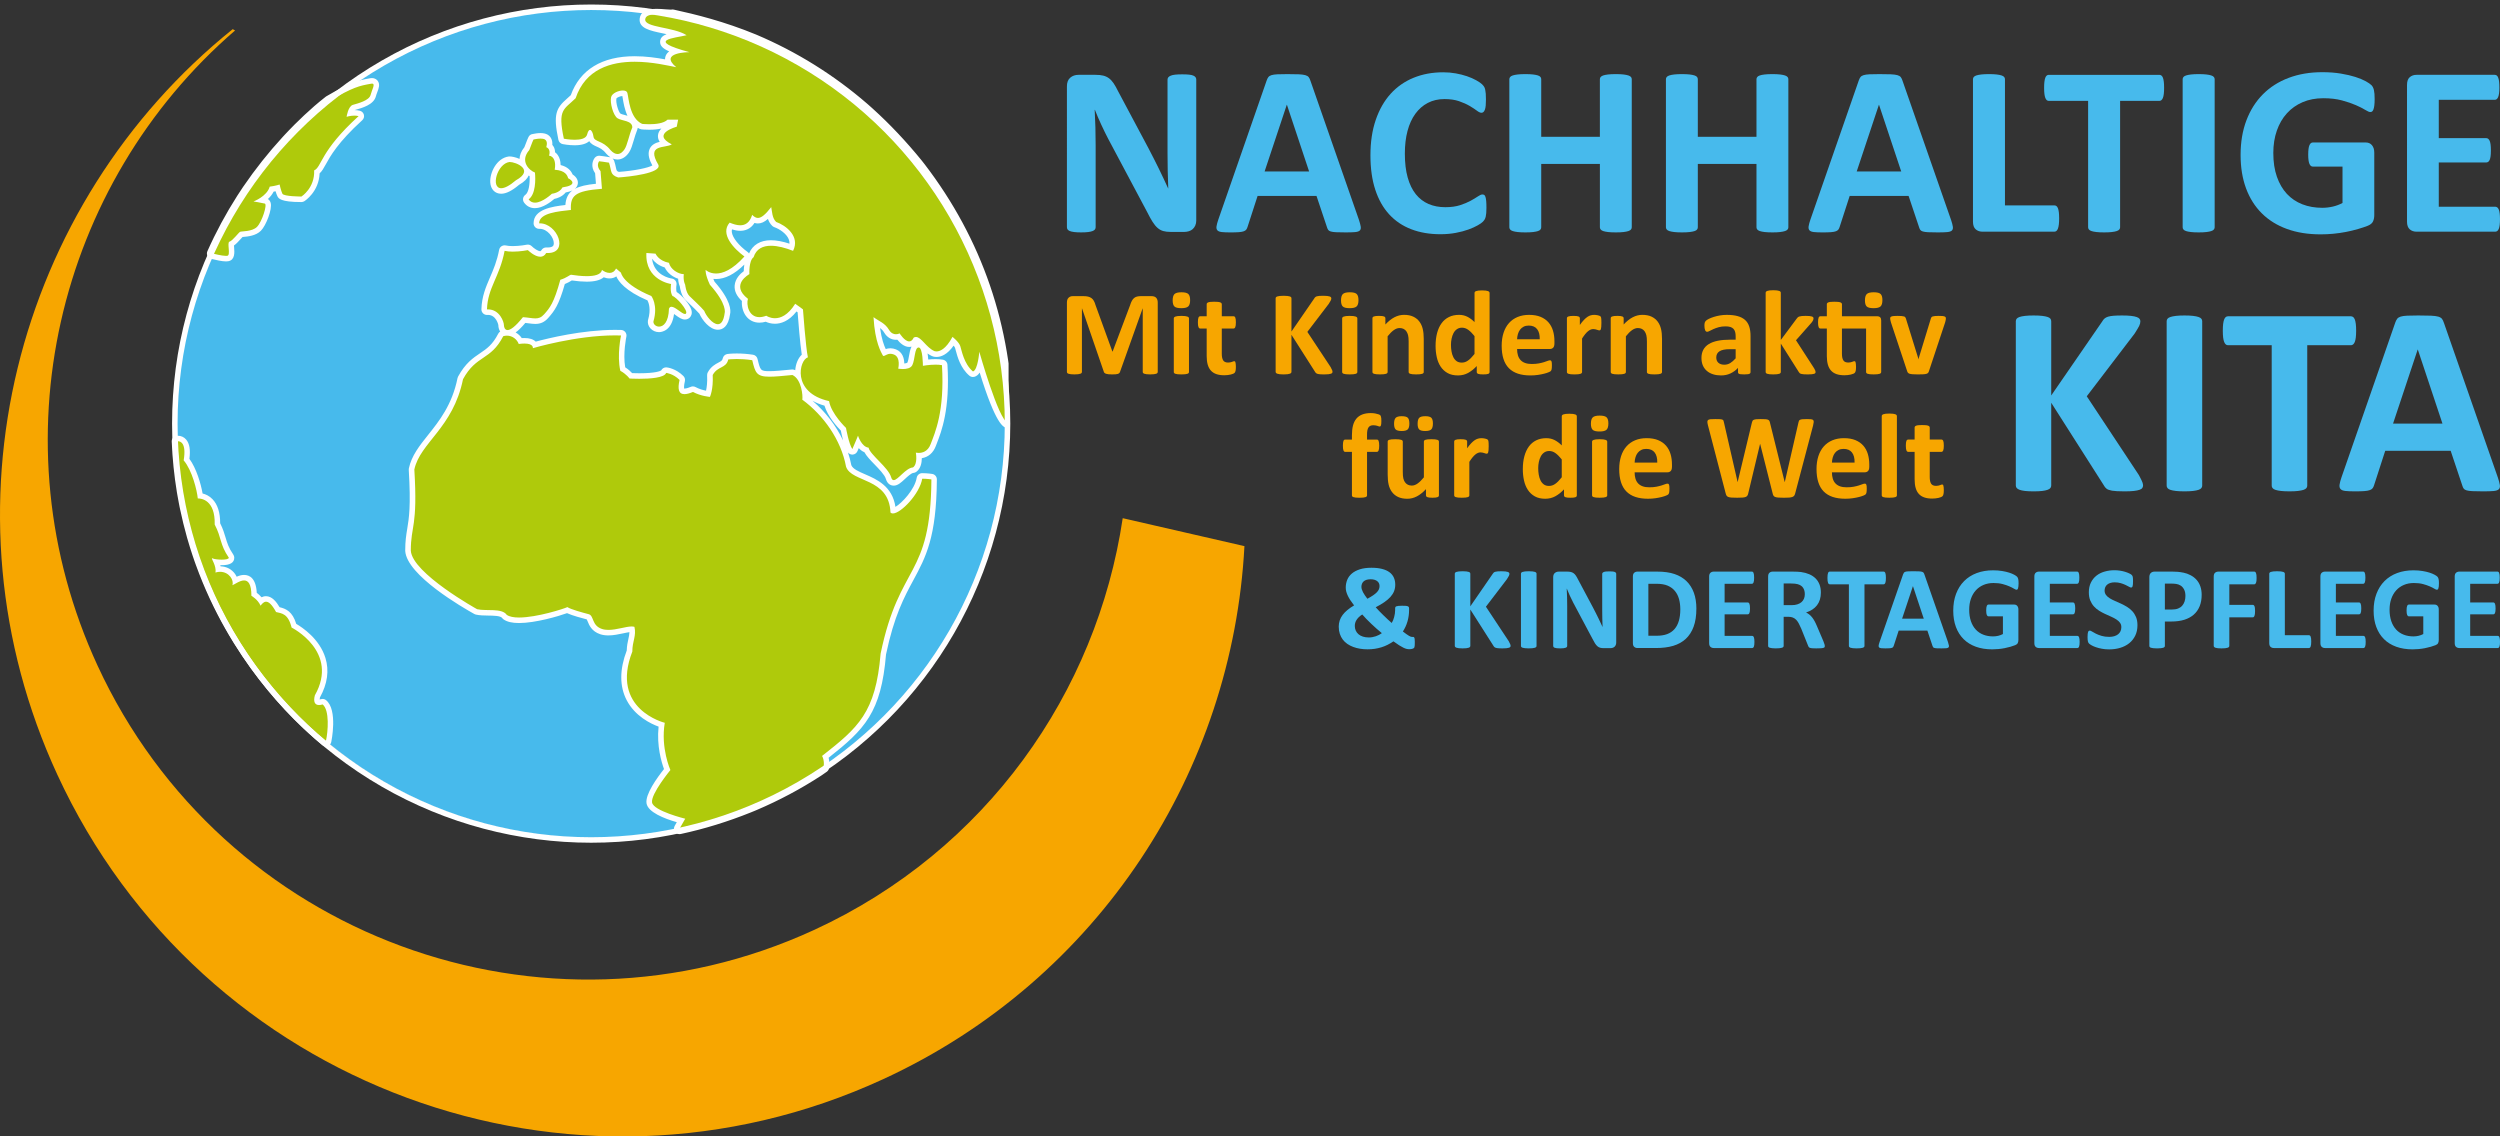
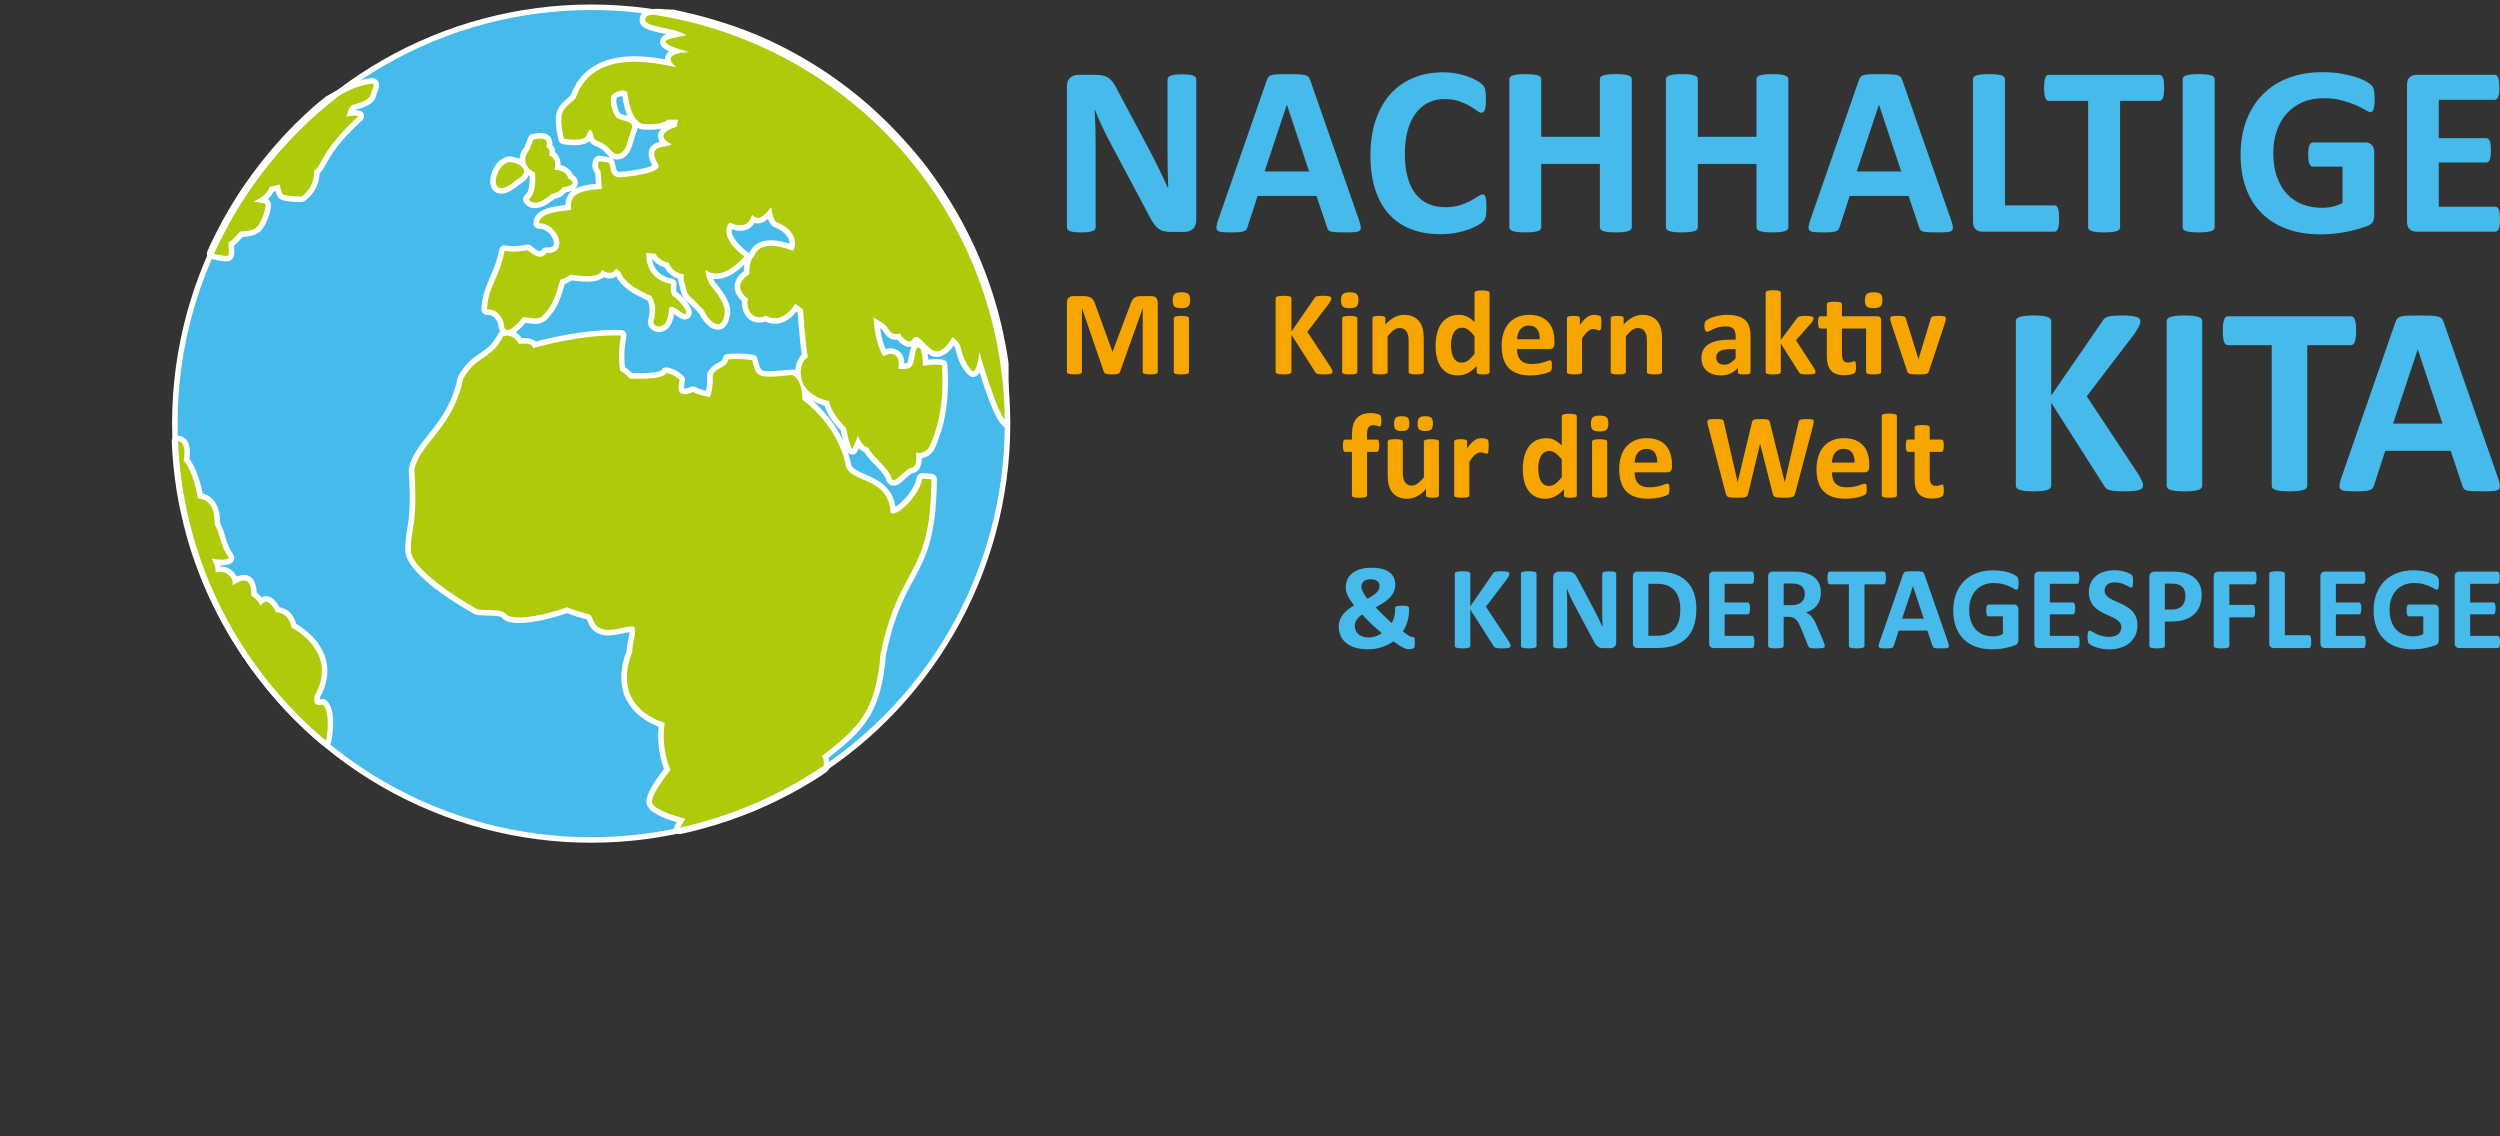
<svg xmlns="http://www.w3.org/2000/svg" id="Layer_2" viewBox="0 0 456.815 207.665">
  <rect x="0" y="0" width="456.815" height="207.665" fill="#333333" stroke="none" />
  <defs>
    <style>.cls-1,.cls-2{fill:none;}.cls-3{clip-path:url(#clippath);}.cls-4{fill:#f7a600;}.cls-5{fill:#fff;}.cls-6{fill:#afca0b;}.cls-7{fill:#47baec;}.cls-2{stroke:#fff;stroke-miterlimit:10;stroke-width:1.006px;}</style>
    <clipPath id="clippath">
      <rect class="cls-1" x="30.886" width="153.407" height="153.286" />
    </clipPath>
  </defs>
  <g id="Ebene_1">
    <g>
      <g>
-         <path class="cls-4" d="m42.523,5.328C2.784,37.26-11.858,93.127,10.46,141.517c26.311,57.052,93.89,81.977,150.942,55.665,39.686-18.306,63.828-56.58,65.989-97.391l-22.242-5.106c-4.741,31.831-24.927,60.724-56.33,75.213-49.516,22.832-108.172,1.201-131.01-48.312C-1.053,80.679,10.483,33.602,42.954,5.567c-.145-.083-.298-.146-.431-.239h0Z" />
        <g class="cls-3">
          <path class="cls-7" d="m93.1,29.595c1.158,0,4.638,1.419,1.158,3.352-5.283,4.513-4.127-2.966-1.158-3.352Zm3.609-2.188c.466-1.281.716-1.819.763-1.915-.021,0-.021-.005.011-.021,0,0-.005.011-.011.021.153-.016,1.403-.354,2.073-.021.645.386.258,1.417.258,1.417,0,0,.903.261.517,1.55.898.125,1.288,1.158,1.032,2.578,1.932.127,2.318,1.027,2.448,1.547.772.386,1.673,1.289-1.032,1.677-.517,1.028-1.933,1.161-1.933,1.161,0,0-2.963,2.833-4.256,1.025,1.292-.9,1.292-3.608,1.159-4.896-1.029-.386-2.833-2.061-1.029-4.122Zm87.394,49.78c-1.626-.405-5.161-12.916-5.161-12.916,0,0-.256,3.353-1.158,3.608-1.676-1.414-2.062-3.866-2.321-4.641-.257-.769-1.42-1.678-1.42-1.678-1.801,3.355-3.347,2.58-3.347,2.58-1.676-.77-2.579-3.094-3.738-2.45-.903,1.933-2.579-.774-2.579-.774,0,0-1.163.644-1.935-.642-.772-1.286-1.804-1.544-2.834-2.319.258,4.641,1.419,6.443,1.674,6.96.258.511.777-.645,2.062-.13,1.292.517.775,2.58.775,2.58,0,0,2.062.386,2.576-.642.519-1.039.389-3.227,1.162-3.227.774,0,.774,3.35.774,3.35,0,0,2.062-.381,3.483-.122.511,8.507-1.292,12.373-2.067,14.431-.769,2.063-2.705,1.55-2.705,1.55,0,0,.389,2.061-.517,2.705-1.674.125-3.482,3.61-3.994,1.805-.517-1.805-3.869-4.124-4.127-5.415-1.286-.131-1.932-2.191-1.932-2.191,0,0-.514,1.291-1.033,2.449-.643-.902-1.16-3.866-1.16-3.866,0,0-2.707-2.578-3.091-4.896-6.961-1.55-5.413-7.61-3.87-7.993-.384-1.678-.901-8.763-.901-8.763,0,0-.642-.517-1.419-1.033-2.575,4.125-5.281,2.189-5.281,2.189-3.094,1.161-3.741-1.933-3.352-3.091-3.348-2.578.258-4.511.258-4.511,0,0-.128-2.45.77-3.091.903-2.838,4.255-2.327,7.218-1.164,1.318-2.63-1.286-4.641-3.094-5.282-.76-.722-.736-1.968-.898-2.71-1.807,2.321-2.582,2.321-3.481,1.419-.773,2.45-2.58,2.061-4.122,1.417-1.807,2.066.769,4.771,2.704,6.188-4.51,5.027-7.088,2.449-7.088,2.449,0,0-.13.775.773,2.708,3.223,3.608,2.707,5.155,2.707,5.155-.514,4.122-3.222,1.03-3.742-.386-.64-.772-2.058-2.061-2.703-2.705-.642-.647-.774-2.063-.774-2.063,0,0-.389-.644-.258-1.933-1.029,0-2.447-.905-2.705-2.066-1.937-.384-2.451-1.675-2.451-1.675l-1.673-.125c-.261,5.024,4.51,5.668,4.51,5.668,0,0-.258,1.417.256,2.194.647.128,2.963,2.705,2.454,3.219-.522.517-2.583-2.189-3.097-.903-.13,4.385-2.967,3.48-2.837,2.325.885-3.014-.387-4.641-.387-4.641-5.285-2.194-5.541-4.257-5.541-4.257l-.904-.772c-.644,1.291-1.937.772-2.579.258-.256,1.55-3.866,1.158-5.543.9-.255-.126-.772.519-2.062.905-1.161,4.252-1.932,5.157-2.965,6.313-1.032,1.163-1.932.647-3.866.519-3.094,3.866-3.48,1.93-3.48,1.417,0-.517-.772-2.966-3.093-2.833.128-3.999,2.321-5.932,3.221-10.701,1.676.389,4.255-.13,4.255-.13,0,0,2.318,2.319,3.352.519,4.383.255,2.062-5.546-1.292-5.418,0-1.931,3.613-2.189,5.803-2.444-.127-2.58.646-3.483,5.67-3.869,0,0-.128-1.547-.256-3.222-.905-1.031-.258-1.806-.258-1.806,0,0,1.156.128,1.804.256.519,1.55.13,2.194,1.677,2.708,1.935-.131,7.989-.77,7.343-2.319-2.317-3.869,1.295-2.963,2.451-3.736-3.866-1.938.901-3.224.901-3.224l.261-1.289h-1.935c-1.159,1.158-4.638.774-4.638.774-2.322-1.033-2.449-4.771-2.708-5.674-.258-.903-2.709-.258-2.968.772-.255,1.036.386,3.353,1.164,3.869.771.514,2.707.389,2.707,1.675-.644,1.544-.902,3.222-1.419,3.997-.517.774-1.419,1.417-2.579.13-1.421-1.808-2.966-1.419-3.097-2.45-.128-1.03-.77-1.936-1.157-.389-.386,1.549-4.255.775-4.255.775-1.158-5.416,0-5.288,2.149-7.392,3.182-9.452,15.255-6.273,18.391-5.671-3.31-2.748,2.407-2.751,2.407-2.751-8.251-2.231-2.581-2.577-.516-3.094-2.41-1.544-7.735-1.371-7.563-2.921.173-1.547,4.299-.559,4.986-.775,4.167.908,9.287,2.197,14.904,4.513-9.094-3.85-19.092-5.985-29.591-5.985-19.204,0-36.733,7.133-50.101,18.888.728-.631,1.423-1.198,2.054-1.688,4.428-2.58,5.503-2.793,7.693-3.179.904-.13.128,1.03-.128,2.061-.258,1.033-2.321,1.547-3.226,1.808-.896.258-1.157,2.189-1.157,2.189,0,0,1.157-.389,2.19-.128-7.088,6.443-6.705,9.282-8.121,9.923.131,3.222-2.32,4.771-2.32,4.771,0,0-3.222,0-3.482-.514-.256-.519-.51-1.68-.51-1.68,0,0-.777.261-1.808.389-.513,1.805-2.966,2.705-2.966,2.705,0,0,1.548.256,2.065.386.515.128-.517,3.355-1.418,4.255-.902.905-2.837.775-3.092.905-.258.128-1.418,1.675-1.937,1.802-.511.128.261,2.45-.384,2.578-.605.12-2.483-.362-2.727-.423-4.201,9.428-6.543,19.877-6.543,30.87,0,4.284.363,8.48,1.042,12.57-.482-2.932-.802-5.975-.925-9.116,0,0,1.804-.389,1.159,3.479,1.548,1.803,2.448,5.541,2.579,6.963,0,0,3.222-.258,3.094,4.767,1.288,2.449.903,3.61,2.579,6.057,0,.519-2.451.389-2.967.128-.515-.258.775,1.292.517,2.58,2.192-.644,3.482,1.286,3.095,2.322.771-.259,3.48-2.708,3.48,1.933,0,0,1.16.639,1.676,1.806.511-.647,1.287-1.678,2.834,1.16,1.032.256,2.193.256,2.833,2.836,0,0,8.768,4.383,4.258,12.373-.389,1.417.128,2.061,1.417,1.675,1.29,1.03.988,4.987.602,6.659-8.471-7.026-17.576-18.036-22.813-32.523,10.523,29.297,38.542,50.246,71.459,50.246,10.137,0,19.803-1.986,28.639-5.592-3.943,1.59-8.222,2.947-12.665,3.9l1.032-1.81s-5.801-1.419-6.06-2.963c-.256-1.547,3.354-5.933,3.354-5.933,0,0-1.806-3.994-1.033-8.632,0,0-10.053-2.452-5.927-13.018,0-1.938.771-2.838.385-4.513-1.162-.39-3.997,1.032-5.931.389-1.932-.647-1.418-2.452-2.446-2.708-1.034-.261-3.352-.903-3.869-1.289-.776.386-8.895,2.961-11.086,1.417-.901-1.289-3.735-.642-5.413-1.031,0,0-11.858-6.573-12.117-10.698,0-4.644,1.29-4.255.646-14.827,1.032-4.894,7.089-7.602,8.892-16.498,2.453-4.51,5.033-3.35,7.35-7.862,1.29-.386,2.448.389,2.834,1.422,2.838-.386,2.578.769,2.578.769,0,0,8.637-2.577,16.114-2.322,0,0-.775,3.613-.128,6.449,1.158.644,1.675,1.414,1.675,1.414,0,0,6.186.389,6.702-1.028,0,0,1.286.128,2.448,1.289-.517,2.191,0,3.222,2.451,2.191,1.418.772,3.094.905,3.094.905,0,0,.642-1.294.511-3.999.905-1.677,2.454-1.158,2.838-2.838,0,0,1.803-.258,4.383.13.775,3.225.9,3.35,7.348,2.708,1.676.772,1.932,3.866,1.804,4.508,3.866,2.838,7.09,7.352,7.99,12.248,1.033,2.967,7.863,1.935,8.121,8.38,1.033,1.032,5.284-3.092,5.798-6.188.907,0,1.679.128,1.679.128-.13,18.181-5.8,15.086-9.282,31.842-.899,10.826-4.123,13.531-10.696,18.686.458.807.317,1.869.293,2.068,0,0,.003-.002.008-.005-.008.034-.008.04-.011.043,20.273-13.633,33.611-36.779,33.611-63.045Z" />
          <g>
            <path class="cls-6" d="m124.164,151.913c-.159,0-.311-.075-.407-.206-.118-.161-.13-.376-.031-.549l.704-1.236c-1.858-.5-5.535-1.675-5.792-3.203-.257-1.556,2.363-4.976,3.268-6.101-.391-.987-1.537-4.309-1.013-8.188-1.173-.379-4.339-1.652-5.936-4.723-1.258-2.419-1.234-5.363.069-8.751.01-.843.156-1.499.286-2.081.148-.668.27-1.215.172-1.898-.024-.001-.048-.001-.073-.001-.429,0-1.026.127-1.659.261-.806.172-1.72.366-2.588.366-.505,0-.943-.064-1.339-.195-1.329-.445-1.7-1.364-1.971-2.034-.177-.438-.266-.62-.439-.663-.502-.127-2.828-.729-3.783-1.217-1.246.48-5.749,1.848-8.797,1.848-1.156,0-1.987-.189-2.542-.58-.048-.034-.089-.076-.123-.124-.438-.627-1.719-.644-2.958-.66-.746-.01-1.518-.02-2.156-.168-.045-.011-.089-.028-.13-.051-1.239-.687-12.107-6.83-12.376-11.108-.001-1.752.174-2.812.359-3.933.325-1.97.694-4.202.286-10.896-.003-.045 0-.09.01-.135.462-2.193,1.832-3.91,3.417-5.898,2.09-2.622,4.459-5.593,5.475-10.596.01-.049.027-.097.051-.141,1.275-2.346,2.587-3.231,3.856-4.088,1.223-.825,2.378-1.605,3.488-3.764.063-.122.173-.213.304-.252.271-.082.546-.123.82-.123,1.027,0,1.974.583,2.465,1.483.264-.026.509-.04.733-.04.877,0,1.487.206,1.812.612.031.039.058.077.082.116,1.851-.509,8.535-2.22,14.694-2.22.362,0,.724.006,1.083.019.149.005.289.076.381.194.092.118.127.27.096.416-.007.034-.705,3.36-.175,6.019.771.464,1.254.969,1.485,1.246.298.014.866.036,1.545.036,4.106,0,4.423-.737,4.425-.745.073-.201.264-.332.474-.332.017,0,.034.001.05.002.06.006,1.48.16,2.755,1.434.124.124.174.302.135.473-.303,1.293-.116,1.709-.022,1.828.032.04.115.145.422.145.333,0,.791-.122,1.363-.362.063-.026.129-.04.196-.04.084,0,.167.021.242.062.918.5,1.973.715,2.52.798.163-.517.425-1.651.339-3.424-.004-.092.017-.183.06-.264.502-.931,1.188-1.291,1.738-1.58.562-.296.902-.474,1.052-1.131.046-.204.214-.357.42-.387.025-.003.634-.089,1.643-.089.946,0,1.917.074,2.887.22.203.031.368.182.416.381.536,2.228.632,2.629,2.669,2.629.989,0,2.398-.132,4.136-.305.017-.001.033-.002.05-.002.073,0,.145.016.211.046.322.148.599.363.836.622-.022-.196-.032-.374-.034-.526-.017-1.374.507-2.632,1.251-3.143-.339-1.963-.732-7.069-.818-8.219-.17-.132-.456-.348-.793-.586-1.399,2.003-2.845,2.44-3.839,2.44-.744,0-1.328-.242-1.635-.405-.425.138-.829.208-1.203.208-.86,0-1.574-.361-2.065-1.042-.57-.791-.72-1.856-.594-2.617-.975-.825-1.431-1.696-1.357-2.592.099-1.208,1.153-2.048,1.666-2.389-.009-.745.067-2.385.852-3.113.538-1.505,1.781-2.298,3.605-2.298,1.065,0,2.331.265,3.768.789.187-.567.172-1.125-.045-1.665-.471-1.17-1.816-2.098-2.94-2.497-.066-.023-.127-.061-.179-.109-.554-.526-.762-1.252-.876-1.897-.829.916-1.473,1.304-2.109,1.304-.317,0-.592-.1-.829-.242-.511,1.052-1.315,1.584-2.398,1.584-.627,0-1.265-.189-1.771-.379-.226.358-.313.745-.266,1.174.153,1.385,1.701,2.972,3.098,3.996.115.084.189.213.204.355.015.142-.031.283-.126.39-1.952,2.175-3.824,3.277-5.565,3.277-.499,0-.92-.094-1.258-.218.101.366.271.854.56,1.48,3.268,3.68,2.821,5.409,2.759,5.595-.236,1.973-1.073,2.408-1.729,2.408-1.24,0-2.532-1.706-2.933-2.693-.444-.521-1.235-1.277-1.876-1.889-.289-.277-.55-.527-.743-.72-.665-.67-.862-1.893-.909-2.272-.107-.226-.31-.771-.297-1.633-1.043-.216-2.177-1.025-2.574-2.087-1.407-.364-2.087-1.177-2.363-1.619l-.865-.064c.094,4.038,3.912,4.602,4.081,4.625.137.019.26.092.341.204s.113.251.089.387c-.057.314-.135,1.184.112,1.705.849.436,2.335,2.12,2.617,3.04.15.489-.003.777-.157.933-.144.143-.327.216-.533.216-.421,0-.865-.32-1.378-.691-.306-.221-.805-.582-1.045-.625-.118,2.667-1.26,3.622-2.303,3.622-.46,0-.911-.197-1.205-.526-.253-.283-.37-.633-.331-.986.7-2.407.01-3.804-.219-4.177-4.508-1.9-5.459-3.744-5.659-4.386l-.355-.303c-.338.369-.78.567-1.285.567-.45,0-.86-.151-1.176-.317-.468.603-1.471.908-2.994.908-.816,0-1.771-.084-2.84-.248h-0c-.026.025-.134.091-.225.146-.298.181-.73.442-1.345.657-1.111,3.994-1.871,4.986-3.003,6.253-.566.639-1.157.912-1.973.912-.347,0-.708-.046-1.125-.101-.277-.036-.582-.076-.919-.105-1.304,1.593-2.273,2.337-3.04,2.337-.804,0-1.17-.749-1.17-1.445,0-.227-.556-2.333-2.407-2.333,0,0-.171.005-.181.005-.131,0-.258-.051-.353-.144-.102-.099-.157-.236-.152-.377.072-2.256.779-3.895,1.527-5.629.639-1.48,1.299-3.012,1.703-5.15.025-.135.105-.254.22-.329.083-.054.179-.082.276-.082.038,0,.076.004.114.013.376.087.842.131,1.387.131,1.319,0,2.641-.262,2.654-.265.033-.006.066-.01.099-.01.132,0,.261.052.357.147.295.294,1.214,1.057,1.907,1.056.188,0,.432-.049.65-.43.09-.158.258-.254.438-.254.01,0,.195.008.274.008,1.08,0,1.626-.428,1.626-1.272,0-1.387-1.452-3.147-3.083-3.147-.006,0-.013 0-.02 0-.134,0-.3-.05-.395-.141-.099-.095-.2-.226-.2-.363,0-2.248,3.337-2.62,5.773-2.892l.019-.002c.011-2.596,1.34-3.495,5.642-3.88-.045-.562-.124-1.529-.203-2.562-.796-1.02-.46-1.959-.156-2.326.097-.117.239-.183.389-.183.018,0,.037.001.055.003.048.005,1.19.132,1.848.263.178.035.323.163.38.335.146.436.224.804.291,1.119.158.747.205.968.974,1.238,3.023-.213,6.37-.846,6.805-1.55-.751-1.317-.972-2.256-.656-2.952.377-.83,1.346-1.004,2.2-1.158.057-.01.114-.021.171-.031-.457-.359-.865-.855-.803-1.476.113-1.115,1.728-1.759,2.48-2l.077-.386h-1.127c-.687.555-1.876.835-3.539.835-.757,0-1.323-.062-1.346-.064-.052-.006-.103-.02-.15-.041-2.143-.953-2.607-3.78-2.856-5.299-.049-.3-.087-.543-.131-.697-.01-.008-.109-.064-.342-.064-.675,0-1.555.437-1.651.82-.213.864.384,2.948.953,3.326.185.123.539.216.88.305.817.214,2.052.539,2.052,1.79,0,.067-.013.133-.039.194-.278.666-.488,1.38-.673,2.011-.249.848-.464,1.58-.792,2.072-.475.712-1.064,1.088-1.703,1.088-.57,0-1.132-.303-1.67-.9-.689-.875-1.385-1.182-1.944-1.429-.581-.256-1.181-.521-1.278-1.295-.025-.2-.069-.372-.117-.506-.016.051-.032.11-.049.177-.223.896-1.152,1.351-2.762,1.351-1.053,0-2.04-.195-2.082-.203-.197-.04-.353-.192-.395-.39-1.004-4.696-.338-5.507,1.404-7.045.246-.217.514-.454.8-.729,1.59-4.575,5.366-6.895,11.227-6.895,2.398,0,4.655.393,6.24.709-.166-.329-.241-.696-.105-1.073.198-.547.784-.881,1.454-1.083-2.003-.685-2.446-1.175-2.424-1.718.032-.809,1.181-1.081,2.694-1.367-.844-.279-1.81-.481-2.702-.667-2.078-.434-3.873-.809-3.728-2.121.15-1.339,1.96-1.339,2.556-1.339.564,0,1.147.047,1.661.089.371.03.699.058.939.058.139,0,.185-.01.186-.011.047-.011.106-.019.162-.019.033,0,.064.002.091.009,3.925.854,9.176,2.143,14.989,4.54,7.342,3.109,14.128,7.337,20.174,12.567l.229.2c.223.192.424.375.625.555l.156.141c3.078,2.783,6.053,5.935,8.843,9.368.187.231.369.461.549.696,10.435,13.626,15.838,29.395,16.06,46.866.002.156-.069.305-.191.402-.09.071-.201.109-.313.109-.041,0-.082-.005-.122-.015-1.449-.361-3.596-6.768-4.89-11.087-.231.869-.596,1.612-1.169,1.774-.045.013-.092.019-.138.019-.118,0-.233-.041-.326-.119-1.514-1.277-2.048-3.29-2.334-4.372-.054-.202-.098-.371-.139-.494-.104-.311-.463-.723-.809-1.053-1.184,1.948-2.302,2.377-3.057,2.377-.369,0-.605-.109-.648-.131-.782-.359-1.392-1.004-1.93-1.573-.435-.459-.884-.935-1.177-.935-.011,0-.025 0-.042.003-.371.659-.846.804-1.192.804-.825,0-1.57-.85-1.949-1.368-.138.034-.301.06-.48.06-.483,0-1.168-.182-1.689-1.048-.472-.787-1.054-1.135-1.728-1.539-.032-.019-.064-.038-.096-.057.302,3.296,1.073,4.848,1.422,5.507.247-.129.604-.301,1.083-.301.274,0,.557.058.84.171,1.101.44,1.276,1.669,1.176,2.607.083.005.172.008.265.008.317-0,1.076-.042,1.273-.435.171-.345.268-.898.36-1.433.177-1.019.359-2.072,1.25-2.072.781,0,1.208,1.099,1.271,3.268.461-.061,1.137-.13,1.828-.13.471,0,.892.033,1.249.098.229.042.4.234.414.466.481,8.002-1.079,12.014-1.917,14.169l-.182.471c-.452,1.211-1.398,1.914-2.601,1.933.052.77-.007,1.99-.8,2.555-.075.054-.164.086-.255.093-.564.042-1.287.714-1.869,1.254-.643.598-1.151,1.069-1.697,1.069-.262,0-.733-.114-.952-.885-.237-.828-1.273-1.898-2.188-2.843-.824-.851-1.552-1.602-1.841-2.274-.69-.207-1.189-.799-1.519-1.355-.176.421-.386.913-.597,1.384-.074.166-.231.278-.411.297-.017.001-.033.002-.05.002-.162,0-.316-.078-.411-.212-.622-.872-1.09-3.225-1.217-3.911-.522-.521-2.537-2.637-3.052-4.727-2.024-.506-3.278-1.367-4.051-2.287.092.54.12,1.029.107,1.37,4.137,3.122,7.104,7.734,7.961,12.393.307.863,1.457,1.362,2.789,1.939,2.24.972,5.012,2.174,5.32,6.164,1.269-.196,4.382-3.297,4.815-5.904.041-.243.251-.422.498-.422.938,0,1.728.129,1.761.135.245.04.424.253.422.502-.075,10.467-2.004,14.041-4.238,18.179-1.673,3.098-3.568,6.609-5.055,13.762-.909,10.991-4.345,13.854-10.565,18.736.202.55.262,1.219.171,1.963-.017.141-.094.28-.208.363-.294.211-.595.416-.899.623l-.123.084c-3.703,2.405-7.611,4.489-11.624,6.201l-1.116.461c-4.203,1.693-8.493,3.014-12.759,3.93-.035.007-.071.011-.106.011Zm-64.62-16.031c-.116,0-.23-.04-.322-.116-5.938-4.929-16.818-15.735-22.966-32.74-.054-.143-.236-.656-.236-.656l-.359-1.056c-.126-.377-.25-.755-.37-1.137l-.178-.576c-.146-.474-.292-.953-.429-1.437l-.058-.213c-.452-1.604-.855-3.251-1.201-4.896l-.119-.539-.163-.854c-.092-.485-.183-.973-.267-1.464l-.062-.362c-.494-3.002-.807-6.09-.931-9.175-.01-.245.158-.462.398-.514.031-.007.116-.022.238-.022.251,0,.73.069,1.121.529.535.632.679,1.719.44,3.32,1.388,1.764,2.25,4.918,2.496,6.629.471.064,1.226.276,1.88.948.87.893,1.296,2.299,1.268,4.179.541,1.053.783,1.865,1.017,2.651.294.988.572,1.922,1.474,3.239.058.084.088.184.088.285,0,.861-1.348.861-1.791.861-.304,0-.657-.02-.986-.06.154.371.307.819.349,1.289.11-.011.218-.017.326-.017.965,0,1.826.443,2.363,1.215.196.283.331.591.399.896.47-.259,1.049-.536,1.625-.536,1.168,0,1.785,1.021,1.836,3.033.311.211.841.626,1.266,1.231.242-.212.539-.378.912-.378.716,0,1.407.621,2.163,1.951l.076.018c.979.217,2.19.485,2.86,2.918.875.484,4.208,2.525,5.285,6.05.666,2.179.333,4.485-.991,6.856-.143.552-.101.874-.01.992.049.064.149.097.298.097.142,0,.313-.03.51-.089.048-.015.097-.021.145-.021.113,0,.224.038.315.11,1.691,1.349,1.033,6.07.78,7.167-.04.171-.165.31-.331.365-.053.018-.107.026-.162.026Zm-18.243-88.619c-.699,0-1.924-.285-2.592-.454-.144-.037-.272-.137-.337-.271-.065-.134-.075-.291-.015-.427,1.535-3.451,3.358-6.837,5.419-10.065.352-.545.702-1.084,1.054-1.604 0-0.0.07-.097.07-.097,2.146-3.145,4.542-6.164,7.122-8.972l.377-.408c.248-.265.492-.522.736-.776.326-.34.656-.679.987-1.01.011-.013.021-.025.033-.037,1.146-1.146,2.358-2.278,3.6-3.367.671-.582,1.37-1.155,2.077-1.707,4.443-2.594,5.57-2.864,7.914-3.278.09-.013.156-.018.216-.018.39,0,.586.2.669.32.279.404.086.915-.158,1.561-.099.261-.206.542-.273.814-.312,1.251-2.234,1.794-3.383,2.119l-.194.055c-.248.071-.478.539-.631,1.038.223-.033.476-.057.743-.057.324,0,.628.035.905.105.18.046.321.187.366.367.045.18-.012.371-.15.496-4.519,4.107-5.935,6.685-6.781,8.225-.411.747-.705,1.283-1.17,1.612-.017,3.265-2.454,4.844-2.56,4.911-.081.051-.174.078-.27.078-3.532,0-3.823-.574-3.933-.79-.167-.339-.324-.877-.428-1.279-.275.07-.643.152-1.064.217-.365.894-1.116,1.56-1.795,2.008.256.049.49.098.642.136.231.058.406.239.478.496.245.884-.78,3.725-1.662,4.606-.792.794-2.11.909-2.897.978-.168.015-.301.022-.375.041.013.013-.218.269-.387.455-.582.643-1.017,1.103-1.406,1.292-.012.177.014.5.032.728.064.79.143,1.774-.639,1.929-.094.019-.208.029-.339.029Zm56.444-9.731c-.65,0-1.195-.282-1.576-.814-.079-.11-.11-.247-.087-.379s.098-.251.209-.329c.85-.591,1.094-2.504.971-4.142-.343-.175-.698-.436-1.004-.763.116.794-.458,1.553-1.71,2.258-1.214,1.03-2.187,1.532-2.972,1.532h-0c-.855-0-1.425-.611-1.489-1.595-.098-1.509,1.029-3.957,2.949-4.206.003,0,.006-0.0.009-0.0.675,0,1.811.321,2.538.924-.026-.076-.05-.153-.07-.232-.155-.617-.146-1.57.754-2.639.461-1.26.706-1.782.751-1.875.076-.157.228-.264.402-.282l.092-.019c.242-.049.745-.151,1.248-.151.411,0,.741.065,1.01.199.644.384.712,1.087.619,1.631.121.099.245.233.344.414.162.296.22.642.174,1.033.229.116.428.287.588.507.342.473.487,1.158.423,1.965,1.219.189,1.992.742,2.307,1.648.624.365.935.832.858,1.302-.121.748-1.088,1.033-2.001,1.183-.566.842-1.6,1.103-2.018,1.175-.455.41-1.949,1.656-3.318,1.656h-0Z" />
            <path class="cls-5" d="m119.944,2.625c.964 0,2.025.147,2.6.147.144,0,.258-.009.332-.033,4.172.908,9.287,2.197,14.904,4.513,7.344,3.11,14.093,7.341,20.036,12.482.084.072.168.146.249.218.253.218.504.447.753.671,2.953,2.67,5.897,5.754,8.789,9.311.183.227.362.453.54.684,12.605,16.46,15.786,33.149,15.957,46.566-1.626-.405-5.161-12.916-5.161-12.916,0,0-.256,3.353-1.158,3.608-1.676-1.414-2.061-3.866-2.321-4.641-.257-.769-1.42-1.678-1.42-1.678-1.232,2.295-2.345,2.657-2.924,2.657-.268,0-.422-.077-.422-.077-1.476-.678-2.352-2.561-3.332-2.561-.133,0-.268.035-.406.111-.238.509-.528.696-.828.696-.84,0-1.75-1.47-1.75-1.47,0,0-.291.161-.679.161-.387,0-.87-.161-1.256-.803-.772-1.286-1.804-1.544-2.834-2.319.258,4.641,1.419,6.443,1.676,6.96.048.097.106.134.177.134.232,0,.602-.399,1.23-.399.192 0.0.409.037.653.135,1.291.517.775,2.58.775,2.58,0,0,.38.071.854.071.631,0,1.43-.126,1.725-.713.517-1.039.386-3.227,1.16-3.227.774,0,.774,3.35.774,3.35,0,0,1.15-.212,2.324-.212.398,0,.799.024,1.159.09.511,8.507-1.29,12.373-2.067,14.431-.514,1.378-1.547,1.607-2.177,1.607-.314,0-.528-.057-.528-.057,0,0,.389,2.061-.517,2.705-1.332.099-2.746,2.323-3.528,2.323-.202,0-.361-.148-.466-.518-.517-1.805-3.869-4.124-4.127-5.415-1.286-.131-1.932-2.191-1.932-2.191,0,0-.514,1.291-1.033,2.449-.643-.902-1.16-3.866-1.16-3.866,0,0-2.707-2.578-3.091-4.896-6.961-1.55-5.413-7.61-3.87-7.993-.384-1.678-.901-8.763-.901-8.763,0,0-.642-.517-1.419-1.033-1.328,2.128-2.691,2.643-3.7,2.643-.947,0-1.581-.454-1.581-.454-.475.178-.892.256-1.257.256-2.01,0-2.422-2.367-2.095-3.347-3.348-2.578.258-4.511.258-4.511,0,0-.128-2.45.77-3.094.489-1.537,1.697-2.091,3.173-2.091,1.248 0,2.687.396,4.045.929,1.318-2.63-1.287-4.641-3.094-5.282-.76-.722-.736-1.968-.898-2.71-1.113,1.43-1.834,1.979-2.434,1.979-.374,0-.701-.213-1.047-.56-.456,1.445-1.272,1.902-2.18,1.902-.632,0-1.309-.221-1.941-.486-1.807,2.066.769,4.771,2.704,6.188-2.227,2.482-3.982,3.11-5.189,3.11-1.238,0-1.899-.661-1.899-.661,0,0-.13.775.773,2.708,3.223,3.608,2.707,5.155,2.707,5.155-.19,1.525-.681,2.063-1.25,2.063-.969,0-2.164-1.557-2.492-2.449-.64-.772-2.058-2.061-2.703-2.705-.642-.647-.774-2.063-.774-2.063,0,0-.389-.644-.257-1.933-1.03,0-2.451-.905-2.706-2.066-1.937-.384-2.451-1.675-2.451-1.675l-1.673-.125c-.261,5.024,4.51,5.668,4.51,5.668,0,0-.258,1.417.256,2.194.647.128,2.963,2.705,2.455,3.219-.046.046-.105.066-.174.066-.552,0-1.75-1.32-2.466-1.32-.196,0-.356.099-.456.351-.074,2.492-1.022,3.276-1.803,3.276-.593,0-1.09-.452-1.034-.951.885-3.014-.387-4.641-.387-4.641-5.285-2.194-5.541-4.257-5.541-4.257l-.904-.772c-.3.6-.738.809-1.187.809-.516,0-1.045-.276-1.391-.551-.148.895-1.413,1.142-2.779,1.142-1,0-2.055-.133-2.764-.242-.022-.011-.046-.016-.072-.016-.278,0-.811.568-1.99.921-1.161,4.252-1.932,5.157-2.965,6.313-.516.582-1.0.744-1.596.744-.595,0-1.304-.161-2.27-.225-1.459,1.824-2.316,2.356-2.814,2.356-.558,0-.666-.668-.666-.94,0-.503-.732-2.838-2.912-2.838-.059,0-.119.002-.181.005.128-3.999,2.321-5.932,3.221-10.701.457.106.981.145,1.501.145,1.389,0,2.754-.275,2.754-.275,0,0,1.204,1.204,2.264,1.204.411,0,.8-.181,1.088-.684.094.006.186.008.274.008,3.964,0,1.766-5.429-1.457-5.429-.036,0-.073.001-.109.002,0-1.931,3.613-2.189,5.803-2.444-.127-2.58.646-3.483,5.67-3.869,0,0-.128-1.547-.256-3.222-.901-1.031-.258-1.806-.258-1.806,0,0,1.161.128,1.804.256.519,1.55.13,2.194,1.677,2.708,1.935-.131,7.989-.775,7.343-2.319-2.317-3.869,1.29-2.963,2.451-3.736-3.866-1.938.905-3.224.905-3.224l.257-1.289h-1.935c-.697.697-2.233.835-3.347.835-.738,0-1.291-.061-1.291-.061-2.322-1.033-2.449-4.771-2.707-5.674-.086-.301-.416-.43-.827-.43-.822,0-1.968.515-2.14,1.202-.255,1.036.386,3.353,1.164,3.869.771.514,2.707.389,2.707,1.675-.644,1.544-.902,3.222-1.419,3.997-.303.455-.74.864-1.283.864-.382,0-.817-.202-1.296-.733-1.421-1.808-2.966-1.419-3.097-2.45-.079-.632-.351-1.218-.639-1.218-.181,0-.369.232-.519.829-.193.775-1.257.968-2.273.968-1.015,0-1.982-.194-1.982-.194-1.158-5.416,0-5.288,2.149-7.392,1.811-5.381,6.503-6.668,10.788-6.668,3.242 0,6.252.738,7.603.997-3.312-2.748,2.407-2.751,2.407-2.751-8.251-2.231-2.581-2.577-.516-3.094-2.41-1.545-7.735-1.371-7.563-2.921.08-.717,1.01-.89,2.054-.89m-51.982,12.653c.699,0-.011,1.094-.253,2.068-.258,1.036-2.321,1.55-3.226,1.81-.896.258-1.157,2.189-1.157,2.189,0,0,.648-.218,1.408-.218.255,0,.522.025.782.09-7.088,6.443-6.705,9.282-8.121,9.923.131,3.222-2.32,4.771-2.32,4.771,0,0-3.222,0-3.482-.514-.256-.519-.51-1.68-.51-1.68,0,0-.777.261-1.808.389-.513,1.805-2.966,2.705-2.966,2.705,0,0,1.548.256,2.065.386.515.128-.517,3.355-1.418,4.255-.902.905-2.837.775-3.092.905-.258.128-1.418,1.675-1.937,1.802-.511.128.261,2.45-.384,2.578-.066.013-.148.019-.241.019-.756,0-2.268-.388-2.482-.442,1.547-3.477,3.353-6.819,5.384-9.998.349-.54.696-1.076,1.046-1.592.021-.032.046-.064.069-.096,2.315-3.392,4.748-6.38,7.077-8.915.125-.138.25-.271.375-.407.245-.261.487-.517.73-.769.332-.346.667-.69,1.004-1.025.005-.008.008-.01.01-.013,1.154-1.153,2.348-2.269,3.576-3.344.728-.631,1.426-1.198,2.054-1.688,4.428-2.58,5.503-2.793,7.691-3.179.047-.007.09-.01.128-.01m30.798,10.046c.285,0,.566.037.785.146.645.386.258,1.42.258,1.42,0,0,.903.258.517,1.547.898.125,1.288,1.158,1.029,2.578,1.934.127,2.32,1.027,2.451,1.547.772.386,1.673,1.289-1.032,1.677-.517,1.028-1.933,1.161-1.933,1.161,0,0-1.703,1.628-3.09,1.628-.443,0-.853-.166-1.166-.603,1.292-.9,1.292-3.608,1.159-4.896-1.029-.386-2.833-2.061-1.029-4.122.466-1.281.716-1.819.763-1.915.103-.011.703-.167,1.288-.167m-5.66,4.27c1.158,0,4.638,1.419,1.158,3.352-1.218,1.04-2.093,1.443-2.683,1.443-1.97,0-.76-4.498,1.525-4.795m19.301,31.688c.357,0,.713.006,1.066.018,0,0-.775,3.613-.128,6.449,1.158.644,1.675,1.414,1.675,1.414,0,0,.777.049,1.803.049,1.869,0,4.566-.162,4.9-1.077,0,0,1.286.128,2.448,1.289-.377,1.609-.2,2.593.892,2.593.394,0,.908-.128,1.559-.402,1.418.773,3.094.905,3.094.905,0,0,.642-1.294.511-3.999.905-1.677,2.454-1.158,2.838-2.838,0,0,.587-.084,1.571-.084.74,0,1.705.048,2.812.215.55,2.289.772,3.016,3.16,3.016.976,0,2.315-.122,4.186-.308,1.677.772,1.933,3.866,1.802,4.508,3.869,2.838,7.093,7.352,7.993,12.248,1.033,2.967,7.863,1.935,8.121,8.38.111.11.258.162.433.162,1.466,0,4.905-3.585,5.364-6.35.907,0,1.679.128,1.679.128-.13,18.181-5.8,15.086-9.282,31.842-.899,10.826-4.123,13.531-10.696,18.686.458.807.317,1.869.293,2.068-.33.237-.669.467-1.012.7-3.645,2.367-7.498,4.431-11.537,6.153-.143.057-.285.123-.43.182-.226.093-.458.184-.684.279-3.947,1.59-8.226,2.947-12.668,3.9l1.032-1.81s-5.801-1.419-6.06-2.963c-.256-1.547,3.352-5.933,3.352-5.933,0,0-1.804-3.994-1.03-8.632,0,0-10.053-2.452-5.927-13.018,0-1.938.771-2.838.385-4.513-.144-.048-.314-.069-.505-.069-1.055,0-2.748.627-4.247.627-.414,0-.813-.048-1.179-.17-1.932-.647-1.418-2.452-2.448-2.708-1.032-.261-3.35-.903-3.866-1.289-.6.298-5.59,1.905-8.835,1.905-.952,0-1.754-.138-2.251-.488-.901-1.289-3.735-.642-5.413-1.031,0,0-11.858-6.573-12.117-10.698,0-4.644,1.29-4.255.646-14.827,1.032-4.894,7.086-7.602,8.892-16.498,2.453-4.51,5.03-3.35,7.35-7.862.23-.069.456-.101.675-.101,1.003,0,1.843.674,2.16,1.523.407-.055.749-.079,1.039-.079,1.73 0,1.539.848,1.539.848,0,0,7.841-2.34,15.048-2.34m-79.88,19.346c.404,0,1.564.27,1.027,3.49,1.548,1.803,2.448,5.541,2.579,6.963,0,0,.028-.002.078-.002.492,0,3.131.212,3.013,4.769,1.29,2.449.905,3.61,2.581,6.057,0,.259-.61.357-1.286.357-.678,0-1.422-.098-1.681-.229-.038-.019-.067-.028-.086-.028-.245,0,.842,1.416.603,2.608.303-.089.588-.129.854-.129,1.662 0,2.573,1.558,2.242,2.451.405-.136,1.344-.876,2.145-.876.724 0,1.335.605,1.335,2.808,0,0,1.16.639,1.676,1.806.251-.318.565-.727,1.003-.727.455 0,1.043.442,1.831,1.888,1.032.256,2.193.256,2.836,2.836,0,0,8.765,4.383,4.255,12.373-.314,1.145-.037,1.785.76,1.785.189,0,.408-.036.655-.11,1.292,1.03.989,4.987.603,6.659-8.466-7.026-17.576-18.036-22.813-32.523-.082-.216-.157-.437-.236-.655-.119-.346-.237-.694-.355-1.046-.125-.373-.248-.748-.366-1.127-.059-.194-.118-.381-.177-.572-.145-.471-.29-.947-.426-1.427-.02-.072-.037-.142-.059-.216-.45-1.598-.847-3.217-1.192-4.859-.038-.181-.081-.357-.119-.538-.056-.282-.105-.566-.162-.852-.091-.476-.181-.961-.264-1.448-.021-.117-.042-.234-.061-.357-.482-2.932-.799-5.975-.925-9.116,0,0,.051-.011.132-.011M119.944,1.615c-1.896-0-2.924.601-3.057,1.787-.196,1.769,1.904,2.208,4.126,2.672.257.054.521.109.786.167-.696.278-1.152.678-1.179,1.353-.029.714.407,1.245,1.658,1.796-.298.223-.532.503-.658.854-.071.197-.105.396-.101.599-1.526-.282-3.486-.568-5.558-.569-5.963-0-9.99,2.46-11.663,7.118-.249.236-.483.442-.699.633-1.937,1.711-2.574,2.803-1.563,7.53.084.394.394.7.789.779.043.009,1.078.213,2.18.213,1.371,0,2.186-.326,2.665-.756.323.538.891.789,1.338.986.534.236,1.14.504,1.729,1.254.014.018.029.035.044.052.249.277.506.5.77.669-.026-.008-.053-.014-.081-.019-.678-.135-1.842-.264-1.891-.269-.037-.004-.074-.006-.111-.006-.298,0-.584.132-.777.365-.383.462-.819,1.608.052,2.833.055.72.109,1.399.151,1.921-1.667.17-2.945.433-3.856.933.274-.224.478-.519.541-.911.104-.644-.238-1.256-.947-1.722-.292-.693-.912-1.403-2.195-1.718-.005-.738-.185-1.367-.535-1.851-.138-.191-.299-.353-.479-.485-.005-.439-.123-.771-.249-1.001-.073-.134-.159-.252-.252-.356.057-.717-.172-1.449-.86-1.861-.023-.014-.046-.026-.07-.038-.34-.169-.744-.251-1.234-.251-.555,0-1.091.109-1.349.161l-.084.017c-.347.036-.611.244-.763.558-.046.095-.291.615-.741,1.841-.639.785-.861,1.524-.888,2.142-.695-.31-1.418-.449-1.834-.449-.044,0-.087.003-.13.008-2.236.291-3.5,3.002-3.387,4.741.081,1.255.864,2.066,1.993,2.066.902,0,1.97-.53,3.263-1.621,1.016-.581,1.538-1.171,1.773-1.709.054.036.108.071.163.104.069,1.436-.159,2.994-.772,3.421-.222.154-.372.391-.418.657-.046.266.017.539.174.759.48.671,1.167,1.026,1.987,1.026,1.443,0,2.954-1.175,3.547-1.69.518-.107,1.452-.402,2.075-1.182.379-.069.839-.18,1.242-.382-.786.583-1.212,1.427-1.299,2.675-2.459.282-5.809.794-5.809,3.347,0,.275.112.537.31.728.189.181.44.282.7.282.013,0,.026-0.0.039-.001l.071-.001c1.423,0,2.579,1.599,2.579,2.642,0,.234-.06.409-.177.519-.17.16-.506.247-.944.247-.069,0-.141-.002-.215-.006-.02-.001-.039-.002-.059-.002-.36,0-.695.193-.876.508-.101.177-.155.177-.212.177-.412,0-1.166-.528-1.551-.91-.191-.189-.45-.294-.714-.294-.066,0-.131.006-.197.019-.013.003-1.289.255-2.555.255-.506,0-.934-.04-1.273-.118-.076-.018-.152-.026-.228-.026-.194-0-.386.056-.552.164-.23.15-.39.388-.441.659-.393,2.083-1.042,3.588-1.67,5.044-.768,1.78-1.493,3.461-1.568,5.812-.009.283.101.558.304.755.189.184.442.287.705.287.019,0,.039-.001.058-.002.042-.002.083-.004.123-.004,1.526,0,1.901,1.834,1.903,1.853-0.0.418.112.844.334,1.188-.147.095-.269.228-.351.387-1.051,2.044-2.103,2.754-3.322,3.577-1.258.849-2.683,1.811-4.017,4.265-.048.088-.083.183-.103.282-.991,4.884-3.32,7.804-5.374,10.381-1.558,1.953-3.029,3.799-3.516,6.109-.019.089-.025.179-.02.27.405,6.636.041,8.838-.28,10.782-.189,1.143-.367,2.222-.367,3.984,0,.021.001.042.002.063.28,4.451,10.575,10.376,12.635,11.518.082.045.17.079.261.1.692.161,1.491.171,2.264.181.954.013,2.26.03,2.55.445.067.096.15.179.246.247.643.453,1.569.673,2.833.673,3.005,0,7.238-1.247,8.774-1.806.994.449,2.736.919,3.608,1.141.049.086.117.254.168.382.273.675.73,1.804,2.278,2.323.45.15.94.222,1.5.222.921,0,1.862-.2,2.693-.377.42-.089.823-.175,1.156-.219-.006.405-.091.788-.194,1.254-.13.586-.276,1.244-.296,2.093-1.326,3.494-1.331,6.549-.014,9.082,1.522,2.926,4.388,4.302,5.834,4.833-.375,3.508.534,6.519.988,7.753-1.287,1.619-3.461,4.642-3.192,6.273.269,1.604,3.177,2.758,5.53,3.437l-.383.672c-.197.346-.173.775.063,1.097.193.263.497.413.815.413.07,0,.141-.007.212-.022,4.295-.921,8.612-2.251,12.834-3.951.152-.064.29-.12.427-.175l.263-.107c.07-.028.145-.061.22-.093.066-.029.131-.057.198-.083,4.065-1.734,7.999-3.831,11.717-6.246l.138-.094c.309-.21.615-.419.913-.634.229-.165.379-.419.413-.699.083-.68.052-1.306-.087-1.855,6.601-5.208,9.595-8.245,10.489-18.875,1.469-7.04,3.34-10.506,4.992-13.565,2.266-4.197,4.223-7.822,4.299-18.415.004-.497-.355-.922-.845-1.004-.035-.006-.865-.141-1.844-.141-.494,0-.915.357-.996.844-.354,2.132-2.691,4.62-3.885,5.317-.569-3.796-3.423-5.034-5.551-5.957-1.189-.516-2.22-.963-2.51-1.658-.147-.778-.352-1.555-.61-2.324.192.243.485.385.793.385.033,0,.066-.002.1-.005.36-.036.674-.262.822-.592.087-.194.173-.39.257-.584.284.311.627.585,1.034.753.367.697,1.064,1.417,1.843,2.221.83.857,1.863,1.923,2.066,2.631.32,1.128,1.112,1.25,1.437,1.25.744,0,1.345-.558,2.041-1.205.468-.435,1.175-1.092,1.562-1.121.184-.014.36-.077.511-.184.822-.585,1.019-1.652,1.028-2.506,1.176-.189,2.091-.975,2.555-2.219l.178-.462c.852-2.191,2.439-6.269,1.951-14.382-.028-.464-.37-.85-.827-.933-.387-.07-.838-.106-1.339-.106-.477,0-.947.032-1.348.072-.027-.422-.07-.789-.124-1.108.243.179.506.341.79.471.079.04.386.169.844.169.804,0,1.946-.389,3.129-2.069.129.156.224.297.258.4.039.117.08.276.13.465.301,1.135.862,3.249,2.497,4.628.184.156.416.238.651.238.092,0,.184-.013.275-.038.37-.105.688-.361.954-.766,2.969,9.616,4.357,9.961,4.846,10.083.081.02.162.03.244.03.225,0,.447-.075.627-.218.245-.194.387-.492.383-.805-.223-17.583-5.662-33.452-16.165-47.167-.182-.238-.367-.471-.555-.705-2.809-3.456-5.802-6.626-8.898-9.426l-.157-.142c-.203-.183-.408-.367-.614-.545-.093-.082-.173-.153-.253-.222-6.08-5.261-12.911-9.516-20.298-12.644-5.858-2.416-11.137-3.711-15.083-4.57-.071-.015-.143-.023-.215-.023-.083,0-.166.01-.247.031-.025.002-.053.002-.085.002-.209,0-.544-.027-.898-.056-.523-.043-1.117-.091-1.702-.091h0Zm-5.292,19.539c-.196-.062-.382-.111-.541-.153-.259-.068-.614-.161-.728-.237-.387-.309-.916-2.086-.743-2.787.073-.111.59-.401,1.079-.431.018.104.037.22.056.335.142.863.349,2.124.877,3.273h0Zm-1.825,7.995c.804,0,1.558-.466,2.123-1.313.371-.556.596-1.322.856-2.21.19-.648.387-1.318.654-1.959.041-.098.066-.201.074-.307.124.072.253.138.388.199.095.042.196.07.3.081.025.003.617.067,1.402.067.855,0,1.599-.074,2.228-.22-.332.333-.572.736-.621,1.216-.047.466.088.868.313,1.209-.724.179-1.478.504-1.838,1.297-.445.979.005,2.133.494,3.027-.771.432-3.174.958-6.119,1.173-.399-.141-.414-.215-.545-.832-.066-.315-.149-.706-.306-1.175-.059-.175-.163-.328-.299-.445.292.128.591.192.895.192h0Zm25.66,11.683c.598,0,1.179-.253,1.835-.828.159.454.404.903.802,1.282.102.097.224.172.357.219.985.35,2.231,1.19,2.641,2.209.108.267.153.536.135.811-1.27-.418-2.407-.629-3.39-.629-1.944-0-3.349.856-3.999,2.421-.066-.102-.151-.192-.251-.265-1.647-1.206-2.783-2.636-2.894-3.644-.019-.174-.009-.336.033-.491.458.143.979.257,1.502.257.83,0,1.873-.278,2.613-1.439.188.06.392.097.614.097h0Zm-14.852,12.514c-.102-.346-.087-.918-.024-1.274.048-.271-.017-.551-.179-.772s-.407-.37-.68-.406c-.352-.051-3.212-.561-3.602-3.577l.035.003c.364.499,1.057,1.179,2.276,1.554.469.991,1.456,1.735,2.448,2.055.038.658.188,1.12.303,1.383.07.519.307,1.749,1.041,2.488.198.198.462.451.754.73.609.582,1.356,1.296,1.791,1.794.473,1.089,1.852,2.928,3.367,2.928.852,0,1.928-.502,2.243-2.879.149-.639.168-2.493-2.846-5.907-.083-.182-.154-.35-.216-.506.154.017.317.027.487.027,1.655,0,3.393-.888,5.177-2.643-.073.437-.098.861-.104,1.206-.624.458-1.56,1.347-1.664,2.612-.082 1.0.364,1.952,1.326,2.837-.071.846.128,1.892.718,2.709.582.807,1.461,1.252,2.475,1.252.367,0,.755-.057,1.158-.171.382.175.965.369,1.68.369,1.042,0,2.518-.414,3.948-2.244.072.053.138.103.198.148.107,1.41.447,5.703.76,7.75-.652.603-1.105,1.651-1.195,2.843-.034-.017-.068-.033-.102-.049-.133-.061-.277-.092-.422-.092-.033,0-.067.002-.1.005-1.724.172-3.12.303-4.086.303-1.639,0-1.67-.127-2.178-2.242-.096-.4-.425-.701-.831-.763-.994-.15-1.991-.226-2.963-.226-1.044,0-1.687.09-1.714.094-.414.059-.748.367-.841.774-.095.414-.243.507-.795.797-.579.304-1.372.721-1.948,1.787-.087.162-.129.345-.12.528.063,1.309-.07,2.246-.202,2.821-.535-.11-1.263-.31-1.911-.663-.15-.082-.316-.123-.483-.123-.133,0-.266.026-.392.079-.668.281-1.018.323-1.167.323-.014,0-.026-0-.036-.001-.031-.133-.07-.508.128-1.352.08-.34-.022-.698-.27-.945-1.378-1.376-2.894-1.563-3.062-1.579-.034-.003-.067-.005-.101-.005-.385,0-.737.22-.906.565-.151.097-.976.512-3.993.512-.529,0-.992-.014-1.307-.026-.263-.288-.679-.681-1.268-1.062-.436-2.522.206-5.57.213-5.602.063-.292-.007-.597-.191-.833-.184-.236-.463-.378-.762-.388-.364-.012-.732-.018-1.1-.018h0s0,0-0,0c-5.984-0-12.286,1.547-14.511,2.149-.439-.437-1.137-.658-2.077-.658-.147,0-.303.005-.466.016-.294-.43-.681-.783-1.127-1.034.528-.379,1.11-.953,1.771-1.74.222.024.431.051.636.077.417.054.81.105,1.19.105.962,0,1.687-.334,2.352-1.084,1.157-1.295,1.957-2.385,3.041-6.204.538-.213.931-.451,1.19-.608.029-.017.056-.034.081-.05,1.017.149,1.932.225,2.723.225,1.451,0,2.493-.269,3.116-.802.309.122.668.212,1.054.212.466,0,.888-.128,1.248-.372.378.898,1.621,2.639,5.696,4.388.224.435.669,1.632.106,3.551-.016.056-.028.113-.035.171-.056.498.106.988.456,1.38.394.441.971.694,1.582.694.411,0,2.328-.172,2.74-3.315.113.078.223.158.312.222.584.422,1.089.787,1.674.787.337,0,.651-.127.884-.359.213-.215.523-.678.288-1.444-.287-.935-1.66-2.593-2.691-3.235h0Zm38.21,10.44c-.319-.681-.764-1.865-1.035-3.851.292.222.542.479.769.858.501.834,1.254,1.293,2.122,1.293.092,0,.18-.005.265-.015.48.595,1.255,1.324,2.164,1.324.119,0,.267-.013.429-.055-.248.491-.356,1.112-.447,1.636-.083.476-.176,1.016-.316,1.296-.02.02-.181.112-.558.142-.014-.998-.361-2.107-1.516-2.569-.344-.138-.69-.207-1.028-.207-.332,0-.614.065-.848.148h0Zm-7.791,16.688c-1.29-2.704-3.22-5.221-5.595-7.25.645.369,1.379.672,2.193.9.606,1.997,2.328,3.884,2.994,4.561.079.415.218,1.092.408,1.79h0ZM67.962,14.269c-.081,0-.172.006-.272.02-2.379.419-3.604.712-8.056,3.306-.039.023-.077.048-.112.076-.714.557-1.419,1.136-2.095,1.721-1.255,1.099-2.474,2.24-3.628,3.393-.017.017-.033.034-.048.052-.329.328-.657.665-.981,1.003-.245.255-.49.513-.737.778l-.117.127-.27.293c-2.591,2.82-5.003,5.858-7.163,9.023l-.071.098c-.355.523-.707,1.065-1.059,1.612-2.077,3.252-3.913,6.661-5.458,10.135-.121.272-.116.584.014.851.13.268.372.465.66.538.857.218,2.013.473,2.731.473.164,0,.307-.012.437-.038,1.224-.243,1.111-1.634,1.044-2.465-.01-.119-.022-.271-.029-.404.381-.267.781-.692,1.274-1.237.092-.102.205-.227.293-.32.042-.004.089-.007.138-.012.8-.07,2.289-.199,3.212-1.125.952-.951,2.107-3.952,1.79-5.096-.084-.303-.264-.55-.506-.706.405-.37.78-.817,1.044-1.346.125-.022.245-.046.357-.07.095.319.208.649.33.896.208.41.547,1.077,4.388,1.077.191,0,.378-.054.54-.156.114-.072,2.653-1.718,2.79-5.089.438-.389.739-.935,1.113-1.617.831-1.512,2.222-4.044,6.678-8.094.275-.25.391-.632.3-.992-.09-.361-.372-.643-.733-.734-.298-.075-.62-.116-.961-.12.001-.001.003-.003.004-.004l.147-.042c1.254-.354,3.352-.947,3.735-2.482.058-.233.159-.5.256-.758.261-.691.531-1.405.101-2.027-.139-.201-.464-.537-1.084-.537h0Zm-35.441,65.35c-.164,0-.287.021-.345.034-.48.104-.816.537-.796,1.028.125,3.106.441,6.214.938,9.239.02.126.041.251.064.376.081.481.173.972.265,1.455.031.156.058.302.085.448l.078.41c.024.115.047.219.07.322l.051.231c.347,1.655.754,3.312,1.207,4.923l.031.112.027.099c.14.493.287.977.434,1.455l.076.246.099.321c.124.395.248.777.375,1.156.12.355.239.706.358,1.053l.079.221c.055.155.11.31.167.463,6.183,17.104,17.135,27.983,23.113,32.944.184.153.413.233.645.233.108,0,.217-.017.323-.053.332-.112.582-.388.661-.73.013-.058,1.249-5.916-.957-7.676-.181-.144-.404-.22-.63-.22-.097,0-.195.014-.29.043-.1.03-.18.047-.241.057.004-.088.02-.213.061-.385,1.366-2.476,1.702-4.895,1-7.192-1.064-3.481-4.205-5.578-5.34-6.239-.677-2.244-1.857-2.764-3.037-3.042-.594-1.008-1.395-2.013-2.491-2.013-.307-0-.574.079-.804.199-.304-.352-.623-.625-.879-.816-.141-2.685-1.326-3.269-2.331-3.269-.475-0-.93.145-1.336.329-.076-.161-.167-.319-.273-.472-.614-.883-1.585-1.4-2.676-1.431-.015-.071-.032-.141-.051-.209.133.004.226.005.26.005,1.524,0,2.296-.46,2.296-1.366,0-.204-.062-.403-.177-.571-.857-1.252-1.112-2.107-1.406-3.097-.221-.745-.471-1.583-.994-2.626.009-1.958-.466-3.441-1.412-4.413-.602-.618-1.268-.901-1.8-1.029-.306-1.765-1.132-4.591-2.409-6.333.216-1.641.023-2.792-.584-3.509-.387-.457-.922-.708-1.506-.708h0Z" />
          </g>
        </g>
        <g>
          <path class="cls-4" d="m211.547,67.953c0,.073-.02.139-.061.198-.04.059-.114.106-.22.143-.106.036-.247.066-.424.088-.176.022-.4.033-.671.033-.264,0-.484-.011-.66-.033-.176-.022-.315-.051-.418-.088-.103-.037-.176-.084-.22-.143-.044-.059-.066-.125-.066-.198v-11.586h-.022l-4.126,11.575c-.029.096-.077.174-.143.236-.066.062-.156.112-.269.149-.114.036-.259.06-.435.071-.176.011-.389.016-.638.016-.249,0-.462-.009-.638-.028-.176-.018-.321-.047-.435-.088-.114-.04-.203-.09-.269-.148-.066-.059-.11-.129-.132-.209l-3.983-11.575h-.022v11.586c0,.073-.02.139-.061.198-.04.059-.115.106-.226.143-.11.036-.251.066-.423.088-.172.022-.394.033-.666.033-.264,0-.484-.011-.66-.033-.176-.022-.317-.051-.424-.088-.106-.037-.18-.084-.22-.143-.041-.059-.061-.125-.061-.198v-12.686c0-.374.099-.66.297-.858s.462-.297.792-.297h1.893c.337,0,.627.027.869.082.242.055.451.147.627.275.176.128.323.297.441.506.117.209.22.468.308.776l3.081,8.483h.044l3.191-8.461c.095-.308.199-.568.313-.781.114-.213.245-.385.396-.517.15-.132.328-.226.533-.28.206-.055.444-.082.716-.082h1.947c.198,0,.369.026.512.077.143.051.26.127.352.226.092.099.162.22.209.363.048.143.072.306.072.489v12.686Z" />
          <path class="cls-4" d="m217.467,54.837c0,.558-.114.943-.341,1.156-.228.213-.649.319-1.265.319-.624,0-1.044-.103-1.26-.308-.216-.206-.325-.576-.325-1.111,0-.557.112-.945.335-1.161.224-.216.648-.325,1.271-.325.616,0,1.034.105,1.254.314.22.209.33.581.33,1.116Zm-.209,13.138c0,.073-.022.137-.066.193-.044.055-.119.101-.226.137-.106.037-.247.064-.424.082-.176.018-.4.028-.671.028-.271,0-.495-.009-.671-.028-.176-.018-.317-.046-.424-.082-.107-.036-.182-.082-.226-.137-.044-.055-.066-.119-.066-.193v-9.793c0-.073.022-.137.066-.193.044-.055.119-.102.226-.143.106-.04.247-.071.424-.093.176-.022.4-.033.671-.033.271,0,.495.011.671.033.176.022.317.053.424.093.106.041.181.088.226.143.044.055.066.119.066.193v9.793Z" />
-           <path class="cls-4" d="m225.828,67.006c0,.323-.02.571-.06.743-.041.172-.094.293-.16.363-.066.07-.163.132-.292.187-.129.055-.279.102-.451.143-.172.04-.359.071-.561.094-.202.022-.405.033-.61.033-.55,0-1.027-.07-1.431-.209-.403-.139-.737-.354-1.001-.644-.264-.29-.458-.655-.583-1.095-.125-.44-.187-.961-.187-1.562v-5.028h-1.177c-.139,0-.246-.086-.319-.259-.073-.172-.11-.46-.11-.864,0-.213.009-.393.027-.539.018-.147.046-.263.082-.347.037-.084.083-.145.138-.182.055-.036.119-.055.193-.055h1.166v-2.19c0-.073.02-.139.061-.198.04-.059.113-.108.22-.149.106-.04.249-.07.429-.088.179-.018.401-.028.666-.028.271,0,.497.009.677.028.179.018.321.047.423.088.102.04.176.09.22.149.044.059.066.125.066.198v2.19h2.135c.073,0,.138.018.193.055.055.037.101.098.138.182.036.084.064.2.082.347.018.146.027.326.027.539,0,.404-.036.691-.11.864-.074.173-.18.259-.319.259h-2.146v4.61c0,.536.084.937.253,1.205.169.268.469.402.902.402.147,0,.278-.013.396-.038.117-.026.222-.055.314-.088.091-.033.168-.062.231-.088.062-.026.119-.038.17-.038.044,0,.086.013.127.038.04.026.072.077.094.154.022.077.042.182.061.314.018.132.027.301.027.506Z" />
          <path class="cls-4" d="m243.488,67.919c0,.081-.02.152-.061.215-.04.062-.117.114-.231.154-.114.041-.27.072-.468.094-.198.022-.447.033-.748.033-.477,0-.82-.018-1.029-.055-.209-.037-.359-.092-.451-.165-.092-.073-.163-.161-.215-.264l-4.302-6.756v6.756c0,.081-.022.15-.066.209-.044.059-.121.108-.231.148-.11.041-.257.072-.44.094-.183.022-.418.033-.704.033-.279,0-.512-.011-.699-.033-.187-.022-.335-.053-.445-.094-.11-.04-.189-.09-.237-.148-.048-.059-.071-.128-.071-.209v-13.412c0-.08.024-.15.071-.209.047-.059.127-.106.237-.143.11-.036.259-.066.445-.088.187-.022.42-.033.699-.033.286,0,.521.011.704.033.183.022.33.051.44.088.11.037.187.084.231.143.044.059.066.129.066.209v6.062l4.17-6.052c.051-.095.113-.174.187-.236.073-.062.168-.112.286-.149.117-.037.268-.062.451-.077.183-.015.418-.022.704-.022.293,0,.535.011.726.033.191.022.342.053.457.093.113.041.193.09.236.149.044.059.066.125.066.198,0,.125-.033.253-.099.385-.066.132-.191.341-.374.627l-3.906,5.116,4.258,6.437c.161.301.259.501.292.6.033.099.049.178.049.236Z" />
          <path class="cls-4" d="m248.23,54.837c0,.558-.114.943-.341,1.156-.228.213-.649.319-1.265.319-.624,0-1.044-.103-1.26-.308-.216-.206-.325-.576-.325-1.111,0-.557.112-.945.335-1.161.224-.216.648-.325,1.271-.325.616,0,1.034.105,1.254.314.22.209.33.581.33,1.116Zm-.209,13.138c0,.073-.022.137-.066.193-.044.055-.119.101-.226.137-.106.037-.247.064-.424.082-.176.018-.4.028-.671.028-.271,0-.495-.009-.671-.028-.176-.018-.317-.046-.424-.082-.107-.036-.182-.082-.226-.137-.044-.055-.066-.119-.066-.193v-9.793c0-.073.022-.137.066-.193.044-.055.119-.102.226-.143.106-.04.247-.071.424-.093.176-.022.4-.033.671-.033.271,0,.495.011.671.033.176.022.317.053.424.093.106.041.181.088.226.143.044.055.066.119.066.193v9.793Z" />
          <path class="cls-4" d="m260.157,67.974c0,.073-.022.137-.066.193-.044.055-.117.101-.22.137-.103.037-.244.064-.424.082-.18.018-.402.028-.666.028-.272,0-.497-.009-.677-.028-.18-.018-.321-.046-.424-.082-.103-.036-.176-.082-.22-.137-.044-.055-.066-.119-.066-.193v-5.601c0-.477-.035-.851-.104-1.122-.07-.272-.171-.505-.303-.699-.132-.195-.303-.345-.512-.451-.209-.106-.453-.16-.732-.16-.352,0-.708.129-1.067.385-.36.257-.734.631-1.122,1.122v6.525c0,.073-.022.137-.066.193-.044.055-.119.101-.226.137-.106.037-.247.064-.424.082-.176.018-.4.028-.671.028-.271,0-.495-.009-.671-.028-.176-.018-.317-.046-.424-.082-.107-.036-.182-.082-.226-.137-.044-.055-.066-.119-.066-.193v-9.814c0-.073.018-.138.055-.193.037-.055.103-.101.198-.138.096-.036.218-.064.369-.082.15-.018.339-.027.567-.027.235,0,.429.009.583.027.154.018.273.046.357.082.084.037.145.082.181.138.037.055.055.119.055.193v1.133c.542-.587,1.095-1.027,1.656-1.321.561-.293,1.146-.44,1.755-.44.668,0,1.231.11,1.689.33.458.22.829.519,1.111.897.282.378.486.819.611,1.326.125.506.187,1.115.187,1.826v6.063Z" />
          <path class="cls-4" d="m272.184,67.974c0,.08-.019.148-.054.203-.037.055-.099.101-.188.138-.087.036-.208.062-.357.077-.151.015-.336.022-.555.022-.235,0-.427-.007-.572-.022-.147-.015-.266-.041-.359-.077-.091-.037-.157-.082-.198-.138-.039-.055-.06-.123-.06-.203v-1.089c-.506.543-1.036.964-1.589,1.265-.555.301-1.169.451-1.844.451-.747,0-1.38-.145-1.898-.435-.517-.29-.939-.68-1.265-1.172-.327-.491-.563-1.065-.709-1.722-.147-.656-.22-1.348-.22-2.074,0-.873.094-1.658.28-2.354.187-.697.46-1.291.82-1.783.359-.491.807-.869,1.343-1.133.536-.264,1.151-.396,1.847-.396.551,0,1.05.112,1.497.336.448.224.893.552,1.331.985v-5.315c0-.073.021-.139.062-.198.039-.059.112-.108.219-.149.107-.04.248-.072.423-.094.177-.022.4-.033.671-.033.272,0,.495.011.671.033s.314.053.417.094c.103.04.177.09.221.149.045.059.066.125.066.198v14.436Zm-2.752-6.558c-.396-.499-.774-.88-1.137-1.144-.365-.264-.744-.396-1.14-.396-.361,0-.67.09-.93.269-.262.18-.47.42-.629.721-.157.301-.274.636-.351,1.007-.078.371-.116.75-.116,1.139,0,.411.033.811.101,1.199.066.389.173.735.324,1.04.149.304.349.548.6.732.248.183.565.275.945.275.192,0,.376-.028.557-.082.179-.055.363-.145.55-.27.188-.125.38-.288.578-.489.198-.202.413-.449.648-.743v-3.257Z" />
          <path class="cls-4" d="m284.033,62.781c0,.338-.076.587-.225.748-.151.162-.357.242-.621.242h-5.975c0,.418.049.798.148,1.139.099.341.258.631.473.869.217.239.495.42.836.545.342.125.751.187,1.226.187.485,0,.91-.035,1.277-.105.367-.069.683-.146.951-.231.268-.084.491-.162.666-.231.177-.07.32-.105.431-.105.066,0,.12.013.165.038.043.026.08.072.109.138.029.066.05.16.062.28.01.121.015.274.015.457,0,.162-.004.299-.012.413-.006.114-.017.211-.033.292-.014.081-.037.148-.066.204-.029.055-.068.108-.114.159-.049.051-.179.121-.392.209-.212.088-.483.175-.813.259-.33.084-.708.158-1.133.22-.425.062-.881.094-1.364.094-.873,0-1.638-.11-2.294-.33-.658-.22-1.205-.554-1.646-1.001-.441-.447-.769-1.012-.984-1.694-.217-.682-.326-1.482-.326-2.399,0-.873.114-1.66.342-2.36.227-.701.557-1.295.99-1.782.433-.488.961-.86,1.58-1.117.619-.257,1.318-.385,2.096-.385.821,0,1.523.121,2.107.363.582.242,1.061.578,1.436,1.007.374.429.648.937.825,1.524.177.587.264,1.225.264,1.914v.44Zm-2.684-.792c.021-.777-.134-1.388-.468-1.832s-.85-.666-1.547-.666c-.351,0-.658.066-.918.198-.262.132-.477.31-.65.534-.173.224-.305.488-.396.792-.091.305-.146.629-.159.974h4.137Z" />
          <path class="cls-4" d="m292.616,59.073c0,.264-.008.481-.023.649-.014.169-.037.301-.066.396-.029.095-.068.161-.114.198-.049.037-.109.055-.182.055-.058,0-.124-.013-.198-.038-.074-.026-.155-.053-.248-.082-.091-.029-.192-.057-.301-.082-.111-.026-.233-.039-.365-.039-.153,0-.307.032-.462.094-.153.063-.312.16-.477.292s-.338.308-.518.528c-.18.22-.373.491-.578.814v6.118c0,.073-.021.137-.066.193-.043.055-.118.101-.225.137-.107.037-.246.064-.423.082-.177.018-.4.028-.671.028-.272,0-.495-.009-.671-.028-.177-.018-.316-.046-.423-.082-.107-.036-.182-.082-.225-.137-.045-.055-.066-.119-.066-.193v-9.814c0-.073.017-.138.054-.193.037-.055.103-.101.198-.138.095-.036.217-.064.369-.082.149-.018.34-.027.567-.027.235,0,.429.009.584.027.153.018.272.046.357.082.083.037.144.082.181.138.037.055.056.119.056.193v1.221c.256-.367.499-.669.726-.908.227-.238.444-.427.648-.567.206-.139.411-.237.617-.292s.411-.082.615-.082c.097,0,.2.005.309.016.111.011.223.03.341.055.116.026.219.055.309.088.087.033.151.068.192.104.041.037.07.077.087.121.019.044.035.104.05.181.014.077.025.193.033.346.008.154.012.363.012.627Z" />
          <path class="cls-4" d="m303.694,67.974c0,.073-.021.137-.066.193-.045.055-.118.101-.221.137-.101.037-.243.064-.423.082-.179.018-.402.028-.666.028-.272,0-.497-.009-.677-.028-.179-.018-.32-.046-.423-.082-.103-.036-.177-.082-.219-.137-.045-.055-.066-.119-.066-.193v-5.601c0-.477-.035-.851-.105-1.122-.07-.272-.171-.505-.303-.699-.132-.195-.303-.345-.512-.451-.208-.106-.452-.16-.732-.16-.351,0-.708.129-1.067.385s-.734.631-1.122,1.122v6.525c0,.073-.021.137-.066.193-.045.055-.12.101-.225.137-.107.037-.248.064-.425.082-.175.018-.4.028-.669.028-.272,0-.497-.009-.671-.028-.177-.018-.318-.046-.425-.082-.105-.036-.181-.082-.225-.137-.045-.055-.066-.119-.066-.193v-9.814c0-.073.019-.138.056-.193.035-.055.101-.101.198-.138.095-.036.217-.064.369-.082.149-.018.338-.027.567-.027.233,0,.429.009.582.027.153.018.274.046.357.082.085.037.146.082.182.138.037.055.054.119.054.193v1.133c.543-.587,1.095-1.027,1.657-1.321.561-.293,1.145-.44,1.754-.44.668,0,1.23.11,1.688.33.458.22.829.519,1.112.897.281.378.485.819.611,1.326.124.506.186,1.115.186,1.826v6.063Z" />
          <path class="cls-4" d="m319.867,68.007c0,.103-.037.183-.109.242-.074.059-.19.101-.347.127-.157.025-.39.038-.699.038-.33,0-.571-.013-.72-.038-.151-.026-.258-.068-.32-.127s-.093-.139-.093-.242v-.781c-.404.433-.864.77-1.382,1.012-.516.242-1.091.363-1.721.363-.52,0-.999-.068-1.436-.204-.437-.136-.813-.337-1.133-.605-.318-.268-.567-.6-.743-.996-.175-.396-.264-.858-.264-1.386,0-.572.113-1.069.336-1.491.225-.422.557-.77,1.001-1.045.444-.275.995-.479,1.657-.611.66-.132,1.426-.198,2.3-.198h.957v-.594c0-.308-.031-.577-.093-.809-.064-.231-.165-.424-.309-.577-.144-.154-.334-.268-.572-.341-.239-.073-.534-.11-.885-.11-.464,0-.875.051-1.238.154-.363.103-.685.216-.962.341-.279.125-.512.239-.699.341-.188.103-.34.154-.458.154-.08,0-.151-.026-.213-.077-.062-.051-.115-.125-.155-.22-.039-.096-.072-.213-.093-.352-.021-.139-.033-.293-.033-.462,0-.227.019-.407.054-.539.037-.132.107-.251.21-.358s.283-.224.539-.352c.256-.128.557-.247.902-.357.345-.11.72-.2,1.127-.27.408-.069.827-.104,1.259-.104.77,0,1.428.075,1.976.226.547.15.995.381,1.349.693.351.312.607.713.77,1.205.161.491.241,1.075.241,1.749v6.602Zm-2.717-4.203h-1.056c-.448,0-.831.033-1.145.099-.316.066-.572.165-.77.297s-.343.292-.435.478c-.091.187-.138.402-.138.644,0,.411.13.734.39.968.262.235.623.352,1.085.352.388,0,.745-.099,1.073-.297.326-.198.658-.488.995-.869v-1.673Z" />
          <path class="cls-4" d="m331.751,67.986c0,.073-.019.137-.06.192-.041.055-.115.099-.221.132-.105.033-.25.058-.435.077-.182.018-.421.028-.714.028-.301,0-.545-.007-.732-.022-.188-.015-.341-.039-.462-.072-.122-.033-.215-.079-.281-.137s-.124-.136-.177-.231l-3.268-5.172v5.193c0,.073-.021.137-.066.193-.043.055-.118.101-.225.137-.107.037-.246.064-.423.082-.177.018-.4.028-.671.028-.272,0-.495-.009-.671-.028-.177-.018-.316-.046-.423-.082-.107-.036-.182-.082-.225-.137-.045-.055-.066-.119-.066-.193v-14.469c0-.073.021-.139.066-.198.043-.059.118-.108.225-.148.107-.04.246-.072.423-.094.177-.022.4-.033.671-.033.272,0,.495.011.671.033.177.022.316.053.423.094.107.04.182.09.225.148.045.059.066.125.066.198v8.615l2.905-3.906c.06-.088.126-.165.198-.231.074-.066.171-.117.293-.154.12-.036.27-.064.45-.082.18-.018.409-.027.687-.027.272,0,.501.009.689.027.186.018.338.046.45.082.114.037.194.082.237.138.045.055.066.123.066.203,0,.11-.027.228-.082.352-.056.125-.138.257-.248.396l-2.872,3.257,3.324,5.138c.087.147.151.274.192.38.041.106.06.203.06.292Z" />
          <path class="cls-4" d="m342.919,57.786c.308,0,.522.066.644.198.12.132.18.323.18.572v9.418c0,.073-.021.137-.066.193-.043.055-.116.101-.219.137-.103.037-.245.064-.423.082-.18.018-.402.028-.666.028-.272,0-.497-.009-.677-.028-.181-.018-.32-.046-.423-.082-.103-.036-.177-.082-.221-.137-.043-.055-.066-.119-.066-.193v-7.944h-4.411v4.61c0,.536.083.937.252,1.205.169.268.47.402.902.402.147,0,.279-.013.396-.038s.221-.055.314-.088c.091-.033.169-.062.231-.088.062-.026.118-.038.171-.038.043,0,.085.013.126.038s.072.077.093.154c.021.077.043.182.06.314.019.132.027.301.027.506,0,.323-.017.567-.054.732s-.087.286-.153.363c-.066.077-.165.143-.297.198-.132.055-.285.102-.458.143-.173.04-.359.071-.561.094-.202.022-.406.033-.611.033-.549,0-1.027-.07-1.43-.209-.404-.139-.737-.354-1.001-.644s-.458-.655-.582-1.095c-.124-.44-.188-.961-.188-1.562v-5.028h-1.176c-.14,0-.246-.086-.32-.259-.072-.172-.109-.46-.109-.864,0-.213.008-.393.027-.539.018-.147.045-.263.082-.347.037-.084.083-.145.138-.182.056-.036.12-.055.192-.055h1.166v-2.19c0-.073.021-.139.062-.198.039-.059.113-.108.219-.149.107-.04.25-.07.429-.088.18-.018.402-.028.666-.028.272,0,.497.009.677.028.179.018.32.047.423.088.103.04.177.09.221.149.043.059.066.125.066.198v2.19h6.348Zm1.046-2.949c0,.558-.114.943-.342,1.156-.227.213-.65.319-1.265.319-.623,0-1.044-.103-1.259-.308-.217-.206-.324-.576-.324-1.111,0-.557.111-.945.334-1.161.225-.216.648-.325,1.271-.325.617,0,1.034.105,1.256.314.219.209.33.581.33,1.116Z" />
          <path class="cls-4" d="m355.561,58.149c0,.037-.002.081-.006.132-.004.051-.012.108-.023.171-.01.062-.025.134-.043.214-.019.081-.043.172-.072.275l-2.95,8.879c-.037.125-.085.226-.148.303-.062.077-.165.138-.308.181-.144.044-.338.073-.582.088-.246.015-.567.022-.964.022-.388,0-.704-.009-.951-.028-.246-.018-.439-.049-.578-.093-.138-.044-.239-.105-.303-.182-.062-.077-.111-.174-.147-.292l-2.95-8.879c-.043-.147-.078-.278-.103-.396-.027-.117-.041-.202-.045-.253-.004-.051-.006-.099-.006-.143,0-.073.019-.137.06-.193.041-.055.112-.101.215-.137.103-.037.243-.063.423-.077.181-.015.406-.022.677-.022.301,0,.541.009.726.027.182.018.328.044.435.077.107.033.18.081.225.143.045.062.081.137.111.226l2.234,7.207.066.275.066-.275,2.201-7.207c.021-.088.056-.163.105-.226.047-.062.122-.11.225-.143s.241-.059.413-.077c.171-.018.398-.027.675-.027.272,0,.493.007.666.022.173.015.307.04.402.077.095.036.161.082.198.137.037.055.056.119.056.193Z" />
          <path class="cls-4" d="m252.411,76.953c0,.213-.007.383-.022.511-.015.129-.037.228-.066.297-.03.069-.063.117-.099.143-.037.026-.077.039-.121.039-.051,0-.108-.013-.17-.039-.063-.025-.14-.053-.231-.082-.092-.029-.2-.057-.325-.082-.125-.026-.271-.038-.44-.038-.198,0-.369.031-.511.094-.143.062-.263.161-.358.297-.095.136-.165.312-.209.528-.044.216-.066.482-.066.798v.902h1.793c.066,0,.127.018.182.055.055.037.101.098.138.182.036.084.064.2.082.347.018.146.028.327.028.539,0,.404-.037.692-.11.865-.073.172-.18.258-.319.258h-1.793v7.944c0,.074-.022.138-.066.193-.044.055-.117.101-.22.138-.103.037-.246.064-.429.082-.183.017-.407.027-.671.027-.264,0-.486-.01-.666-.027-.18-.018-.323-.046-.429-.082s-.18-.082-.22-.138c-.041-.055-.061-.119-.061-.193v-7.944h-1.232c-.14,0-.244-.086-.314-.258-.069-.173-.104-.461-.104-.865,0-.212.009-.392.028-.539.018-.147.044-.263.077-.347.033-.084.077-.145.132-.182.055-.036.119-.055.192-.055h1.222v-.825c0-.668.066-1.253.198-1.755.132-.502.339-.92.622-1.254.282-.334.641-.585,1.078-.754.437-.168.952-.253,1.546-.253.286,0,.557.024.814.071.257.048.458.099.605.154.147.055.246.106.297.154.051.048.093.117.126.209.033.092.057.209.072.352.015.143.022.321.022.534Z" />
          <path class="cls-4" d="m262.93,90.508c0,.074-.018.138-.055.193s-.101.101-.193.138-.213.064-.363.082c-.15.017-.34.027-.567.027-.242,0-.439-.01-.589-.027-.15-.018-.269-.046-.358-.082-.088-.037-.15-.082-.187-.138-.037-.055-.055-.119-.055-.193v-1.133c-.543.587-1.095,1.028-1.656,1.321-.561.293-1.142.441-1.744.441-.675,0-1.241-.111-1.7-.33-.459-.22-.829-.521-1.111-.902s-.484-.824-.605-1.326c-.121-.502-.181-1.127-.181-1.876v-6.007c0-.073.02-.138.061-.193.04-.055.114-.101.22-.138.106-.036.249-.064.429-.082.179-.018.402-.027.666-.027.271,0,.495.009.671.027.176.018.317.046.423.082.106.037.182.082.226.138.044.055.066.119.066.193v5.546c0,.513.033.905.099,1.177.066.272.167.505.303.699.135.194.308.344.517.451.209.107.453.159.732.159.352,0,.706-.128,1.062-.384.356-.257.735-.632,1.139-1.123v-6.525c0-.073.02-.138.06-.193.04-.055.114-.101.22-.138.106-.036.247-.064.424-.082.176-.018.4-.027.671-.027.271,0,.495.009.671.027.176.018.315.046.418.082.102.037.176.082.22.138.044.055.066.119.066.193v9.814Zm-5.402-13.126c0,.514-.097.871-.291,1.073-.195.202-.563.303-1.106.303-.55,0-.921-.097-1.111-.292-.191-.194-.286-.537-.286-1.028,0-.528.099-.891.297-1.09.198-.198.565-.297,1.1-.297.557,0,.929.097,1.117.292.187.195.28.541.28,1.04Zm4.302,0c0,.514-.097.871-.292,1.073-.195.202-.567.303-1.117.303-.543,0-.91-.097-1.1-.292-.191-.194-.286-.537-.286-1.028,0-.528.097-.891.292-1.09.194-.198.563-.297,1.106-.297.55,0,.921.097,1.111.292.191.195.286.541.286,1.04Z" />
          <path class="cls-4" d="m272.019,81.606c0,.264-.008.481-.023.65-.014.169-.037.301-.066.396-.029.095-.068.161-.114.198-.048.037-.109.055-.182.055-.058,0-.124-.013-.198-.039-.074-.025-.155-.053-.248-.082-.091-.029-.192-.057-.301-.082-.111-.026-.233-.039-.365-.039-.153,0-.307.031-.462.094-.153.062-.312.159-.477.291-.165.132-.338.308-.518.528-.181.22-.373.492-.578.815v6.117c0,.074-.021.138-.066.193-.043.055-.118.101-.225.138-.107.037-.246.064-.423.082-.176.017-.4.027-.671.027-.272,0-.496-.01-.671-.027-.177-.018-.317-.046-.424-.082-.106-.037-.182-.082-.225-.138-.045-.055-.066-.119-.066-.193v-9.814c0-.073.018-.138.055-.193.036-.055.102-.101.198-.138.095-.036.217-.064.369-.082.149-.018.339-.027.567-.027.234,0,.429.009.583.027.153.018.272.046.358.082.083.037.144.082.18.138.037.055.056.119.056.193v1.221c.256-.367.499-.669.726-.908.227-.238.444-.427.648-.567.206-.139.411-.237.617-.292.206-.055.411-.082.615-.082.097,0,.2.005.308.016.111.011.223.03.342.055.116.026.219.055.308.088.087.033.151.068.192.104.041.037.07.077.087.121.019.044.035.104.05.181.014.077.025.193.033.346.008.154.012.363.012.627Z" />
          <path class="cls-4" d="m288.125,90.508c0,.081-.019.149-.054.204-.037.055-.099.101-.188.138-.087.037-.208.062-.357.077-.151.015-.336.022-.555.022-.235,0-.427-.008-.572-.022-.147-.015-.266-.04-.359-.077-.091-.037-.157-.082-.198-.138-.039-.054-.06-.122-.06-.204v-1.089c-.506.542-1.036.964-1.589,1.265-.555.301-1.168.451-1.843.451-.747,0-1.38-.146-1.898-.435-.516-.29-.939-.68-1.265-1.172-.326-.491-.563-1.065-.71-1.721-.146-.657-.219-1.349-.219-2.074,0-.873.093-1.657.281-2.355.186-.697.46-1.29.819-1.782.359-.491.807-.869,1.343-1.133.536-.264,1.151-.396,1.847-.396.551,0,1.05.112,1.496.336.448.224.893.552,1.331.985v-5.315c0-.073.021-.139.062-.198.039-.059.113-.108.219-.148.107-.04.248-.072.423-.094.177-.022.4-.033.671-.033.272,0,.495.011.671.033.177.022.314.053.417.094.103.04.177.09.221.148.045.059.066.125.066.198v14.435Zm-2.752-6.557c-.396-.499-.774-.88-1.137-1.144-.365-.265-.743-.397-1.139-.397-.361,0-.67.09-.93.27-.262.18-.47.42-.629.721-.157.301-.274.637-.351,1.007-.078.37-.116.75-.116,1.138,0,.411.033.811.101,1.199.066.389.173.735.324,1.04.149.305.349.548.6.732.248.183.565.275.945.275.192,0,.376-.027.557-.082.179-.054.363-.145.549-.269.188-.125.38-.288.578-.49.198-.202.413-.449.648-.742v-3.257Z" />
          <path class="cls-4" d="m293.891,77.371c0,.558-.114.943-.341,1.156-.227.213-.65.319-1.265.319-.623,0-1.044-.103-1.259-.308-.217-.206-.326-.576-.326-1.111,0-.557.112-.945.336-1.161.225-.216.648-.325,1.271-.325.617,0,1.034.105,1.256.314.219.209.33.581.33,1.116Zm-.21,13.137c0,.074-.021.138-.066.193s-.12.101-.225.138c-.107.037-.248.064-.425.082-.175.017-.4.027-.669.027-.272,0-.497-.01-.671-.027-.177-.018-.318-.046-.425-.082-.105-.037-.181-.082-.225-.138-.045-.055-.066-.119-.066-.193v-9.792c0-.073.021-.137.066-.193.045-.055.12-.102.225-.143.107-.04.248-.071.425-.093.175-.022.4-.033.671-.033.27,0,.495.011.669.033.177.022.318.053.425.093.105.041.181.088.225.143.045.055.066.119.066.193v9.792Z" />
          <path class="cls-4" d="m305.509,85.315c0,.338-.076.587-.225.748-.151.162-.357.243-.621.243h-5.975c0,.418.048.798.147,1.138.099.341.258.632.474.869.217.239.495.42.836.544.341.125.751.187,1.226.187.485,0,.91-.035,1.277-.104.367-.07.683-.147.951-.232.268-.083.491-.161.666-.231.177-.07.32-.104.431-.104.066,0,.12.013.165.038.043.026.079.072.109.138s.05.159.062.28c.01.121.016.274.016.457,0,.161-.004.299-.012.412-.006.113-.017.211-.033.291-.014.081-.037.149-.066.204-.029.055-.068.109-.114.16-.048.051-.179.12-.392.209-.212.088-.483.175-.813.259-.33.083-.708.157-1.133.219-.425.063-.881.094-1.364.094-.873,0-1.638-.111-2.294-.33-.658-.22-1.205-.554-1.646-1.001s-.768-1.013-.984-1.695c-.217-.682-.326-1.482-.326-2.399,0-.872.115-1.659.342-2.36.227-.7.557-1.294.99-1.782.433-.488.961-.86,1.58-1.117.619-.257,1.318-.385,2.096-.385.821,0,1.523.121,2.107.363.582.242,1.062.578,1.436,1.007.375.429.648.937.825,1.523.177.587.264,1.225.264,1.914v.441Zm-2.684-.792c.021-.778-.134-1.388-.468-1.832-.334-.444-.85-.667-1.547-.667-.351,0-.658.067-.918.199-.262.132-.477.309-.65.534-.173.223-.305.487-.396.792-.091.305-.146.629-.159.974h4.137Z" />
          <path class="cls-4" d="m328.031,90.145c-.045.177-.105.317-.181.424-.078.106-.194.187-.347.242-.153.055-.351.092-.594.111-.243.017-.551.027-.926.027-.417,0-.753-.01-1.005-.027-.254-.018-.454-.055-.6-.111-.147-.054-.254-.136-.32-.242-.066-.107-.116-.247-.153-.424l-2.278-9.022h-.021l-2.156,9.022c-.037.169-.089.307-.155.412-.066.107-.171.189-.312.248-.144.058-.338.097-.584.115-.246.017-.571.027-.974.027-.425,0-.765-.01-1.017-.027-.254-.018-.454-.055-.6-.111-.147-.054-.254-.136-.32-.242-.066-.107-.12-.247-.165-.424l-3.235-12.422c-.066-.264-.103-.471-.109-.621-.008-.15.035-.266.126-.347.091-.081.243-.13.45-.148.21-.018.501-.027.875-.027.345,0,.619.005.821.016.2.011.353.036.456.077.103.041.173.099.21.176.035.077.066.185.087.325l2.498,10.903h.012l2.596-10.826c.029-.139.068-.253.115-.341.048-.088.128-.156.243-.204.114-.048.27-.081.468-.099.198-.018.462-.027.792-.027.353,0,.633.007.842.022.21.015.371.046.483.094.114.048.198.115.248.203.05.088.091.206.12.352l2.686,10.826h.021l2.497-10.87c.023-.117.052-.218.089-.302.035-.084.105-.15.208-.198.103-.048.25-.081.44-.099.19-.018.458-.027.803-.027.322,0,.574.009.753.027.181.018.31.068.392.148.079.081.114.2.105.358-.012.158-.05.372-.116.643l-3.268,12.389Z" />
          <path class="cls-4" d="m341.564,85.315c0,.338-.076.587-.225.748-.151.162-.357.243-.621.243h-5.975c0,.418.049.798.148,1.138.099.341.258.632.473.869.217.239.495.42.836.544.342.125.751.187,1.226.187.485,0,.91-.035,1.277-.104.367-.07.683-.147.951-.232.268-.083.491-.161.666-.231.177-.07.32-.104.431-.104.066,0,.12.013.165.038.043.026.08.072.109.138.029.066.05.159.062.28.01.121.015.274.015.457,0,.161-.004.299-.012.412-.006.113-.017.211-.033.291-.014.081-.037.149-.066.204-.029.055-.068.109-.114.16-.049.051-.179.12-.392.209-.212.088-.483.175-.813.259-.33.083-.708.157-1.133.219-.425.063-.881.094-1.364.094-.873,0-1.638-.111-2.294-.33-.658-.22-1.205-.554-1.646-1.001-.441-.447-.769-1.013-.984-1.695-.217-.682-.326-1.482-.326-2.399,0-.872.114-1.659.341-2.36.227-.7.557-1.294.99-1.782.433-.488.961-.86,1.58-1.117.619-.257,1.318-.385,2.096-.385.821,0,1.523.121,2.107.363.582.242,1.061.578,1.436,1.007.374.429.648.937.825,1.523.177.587.264,1.225.264,1.914v.441Zm-2.684-.792c.021-.778-.134-1.388-.468-1.832-.334-.444-.85-.667-1.547-.667-.351,0-.658.067-.918.199-.262.132-.477.309-.65.534-.173.223-.305.487-.396.792-.091.305-.146.629-.159.974h4.137Z" />
          <path class="cls-4" d="m346.613,90.508c0,.074-.021.138-.066.193-.043.055-.118.101-.225.138-.107.037-.246.064-.423.082-.177.017-.4.027-.671.027-.272,0-.495-.01-.671-.027-.177-.018-.316-.046-.423-.082s-.182-.082-.225-.138c-.045-.055-.066-.119-.066-.193v-14.468c0-.073.021-.139.066-.198.043-.059.118-.108.225-.148s.247-.072.423-.094c.177-.022.4-.033.671-.033.272,0,.495.011.671.033.177.022.316.053.423.094.107.04.182.09.225.148.045.059.066.125.066.198v14.468Z" />
          <path class="cls-4" d="m355.185,89.54c0,.322-.019.57-.06.742s-.093.293-.159.363c-.066.07-.163.132-.291.187-.128.055-.279.103-.452.143-.173.041-.359.072-.561.094-.202.021-.406.033-.611.033-.549,0-1.027-.07-1.43-.21-.404-.139-.737-.353-1.001-.643-.264-.29-.458-.655-.582-1.095-.124-.44-.188-.961-.188-1.563v-5.028h-1.176c-.14,0-.246-.086-.32-.258-.072-.173-.109-.461-.109-.865,0-.212.008-.392.027-.539.017-.147.045-.263.081-.347.037-.084.083-.145.138-.182.056-.036.12-.055.192-.055h1.166v-2.19c0-.073.021-.139.062-.198.039-.059.112-.108.219-.148.107-.04.25-.07.429-.088.18-.018.402-.028.666-.028.272,0,.497.009.677.028.179.018.32.048.423.088.103.04.177.09.221.148.043.059.066.125.066.198v2.19h2.135c.072,0,.136.018.192.055.054.037.101.098.138.182.037.084.064.2.081.347.019.146.027.327.027.539,0,.404-.037.692-.109.865-.074.172-.181.258-.32.258h-2.144v4.61c0,.536.083.937.252,1.205.169.268.47.402.902.402.148,0,.279-.013.396-.039.116-.025.221-.054.314-.087.091-.033.169-.062.231-.088.062-.025.118-.039.171-.039.043,0,.085.014.126.039.041.026.072.077.093.154.021.077.043.182.06.313.019.132.027.301.027.506Z" />
        </g>
        <g>
          <g>
            <path class="cls-7" d="m218.587,40.296c0,.34-.059.642-.177.908-.118.266-.277.487-.476.664-.199.177-.436.307-.709.388-.273.081-.55.122-.831.122h-2.481c-.517,0-.963-.052-1.34-.155-.377-.103-.724-.291-1.041-.565-.318-.273-.624-.643-.919-1.107-.296-.465-.628-1.067-.997-1.805l-7.131-13.399c-.414-.797-.835-1.658-1.263-2.581-.428-.922-.812-1.819-1.151-2.691h-.044c.059,1.063.103,2.123.133,3.178.029,1.056.044,2.145.044,3.267v14.994c0,.147-.041.28-.122.398-.081.119-.221.218-.421.299-.199.081-.469.144-.808.188-.34.044-.775.066-1.307.066-.517,0-.945-.022-1.285-.066-.34-.044-.605-.107-.797-.188-.192-.081-.325-.181-.399-.299-.074-.118-.11-.251-.11-.398V15.756c0-.694.203-1.214.609-1.562.406-.347.904-.52,1.495-.52h3.123c.561,0,1.034.048,1.417.144.384.096.727.255,1.03.476.302.222.587.528.853.919.266.391.538.875.819,1.451l5.582,10.476c.324.635.645,1.259.963,1.871.317.613.624,1.226.919,1.838.295.613.583,1.215.864,1.805.28.591.554,1.182.82,1.772h.022c-.044-1.033-.078-2.111-.1-3.234-.022-1.122-.033-2.192-.033-3.211v-13.444c0-.147.044-.28.133-.398.088-.118.236-.222.443-.31.206-.089.479-.151.819-.189.34-.037.775-.055,1.307-.055.501,0,.922.018,1.262.055.339.037.602.1.786.189.185.088.314.192.388.31.074.118.111.251.111.398v25.758Z" />
            <path class="cls-7" d="m248.309,40.163c.177.531.288.952.333,1.262.044.31-.015.543-.177.698-.163.155-.451.251-.864.288-.414.037-.982.055-1.706.055-.753,0-1.34-.011-1.761-.033-.421-.022-.742-.066-.963-.133-.222-.066-.376-.159-.465-.277-.088-.118-.163-.273-.221-.465l-1.927-5.758h-10.764l-1.816,5.604c-.06.207-.137.38-.233.52-.096.141-.251.251-.465.332-.214.081-.517.136-.908.166s-.905.044-1.539.044c-.68,0-1.211-.022-1.595-.066-.384-.044-.65-.151-.797-.321-.148-.169-.199-.41-.155-.72.044-.31.155-.723.332-1.24l8.837-25.426c.088-.251.192-.454.31-.609.118-.155.306-.273.565-.354.258-.081.616-.133,1.074-.155.458-.022,1.063-.033,1.816-.033.871,0,1.565.011,2.082.033.517.022.919.074,1.207.155.288.081.495.203.62.365.126.163.233.384.321.665l8.859,25.404Zm-13.156-21.019h-.022l-4.053,12.182h8.129l-4.053-12.182Z" />
            <path class="cls-7" d="m271.61,37.993c0,.369-.012.683-.033.941-.023.259-.057.48-.1.665-.045.185-.103.343-.178.476-.074.133-.191.285-.353.454-.164.17-.476.388-.941.653-.467.266-1.035.52-1.707.764-.672.244-1.44.446-2.303.609-.863.162-1.797.244-2.801.244-1.964,0-3.736-.303-5.316-.908-1.58-.605-2.923-1.51-4.031-2.713-1.107-1.203-1.957-2.706-2.547-4.507-.591-1.801-.886-3.898-.886-6.29,0-2.437.325-4.599.975-6.489.649-1.89,1.558-3.478,2.724-4.762,1.167-1.285,2.566-2.259,4.197-2.923,1.631-.665,3.429-.997,5.392-.997.799,0,1.566.066,2.305.199.738.133,1.42.307,2.049.52.627.214,1.191.461,1.693.742.502.281.854.52,1.053.72.199.199.336.365.41.498.072.133.133.303.176.509.045.207.078.451.1.731.024.281.033.628.033,1.041,0,.443-.014.819-.043,1.13-.031.31-.082.561-.156.753-.074.192-.162.332-.266.421-.104.088-.221.133-.354.133-.223,0-.502-.129-.842-.388-.34-.258-.779-.546-1.318-.864-.539-.317-1.182-.606-1.926-.864-.746-.258-1.637-.388-2.67-.388-1.137,0-2.152.233-3.045.698-.893.465-1.654,1.129-2.281,1.993-.628.864-1.104,1.909-1.429,3.134-.325,1.226-.487,2.606-.487,4.142,0,1.683.173,3.142.521,4.374.347,1.233.842,2.248,1.484,3.046.643.797,1.417,1.392,2.326,1.783.908.392,1.93.587,3.068.587,1.033,0,1.926-.122,2.68-.365.752-.244,1.399-.513,1.938-.809.539-.295.982-.561,1.328-.797.348-.236.617-.354.809-.354.148,0,.266.03.355.088.088.059.162.177.221.354.058.177.103.425.133.742.029.318.045.742.045,1.274Z" />
            <path class="cls-7" d="m298.165,41.536c0,.148-.047.281-.143.399-.098.118-.256.214-.477.288-.223.074-.517.133-.887.177-.369.044-.834.066-1.394.066-.576,0-1.053-.022-1.43-.066-.375-.044-.672-.103-.885-.177-.215-.074-.369-.17-.465-.288-.098-.118-.144-.251-.144-.399v-11.584h-10.719v11.584c0,.148-.045.281-.135.399-.088.118-.242.214-.465.288-.221.074-.516.133-.885.177-.369.044-.842.066-1.418.066-.561,0-1.029-.022-1.406-.066-.377-.044-.676-.103-.896-.177-.223-.074-.381-.17-.476-.288-.096-.118-.145-.251-.145-.399V14.471c0-.147.049-.28.145-.398.096-.118.254-.214.476-.288.221-.074.52-.133.896-.177.377-.044.846-.066,1.406-.066.576,0,1.049.022,1.418.066.369.044.664.104.885.177.223.074.377.17.465.288.09.118.135.251.135.398v10.521h10.719v-10.521c0-.147.047-.28.144-.398.096-.118.25-.214.465-.288.213-.074.51-.133.885-.177.377-.044.854-.066,1.43-.066.56,0,1.025.022,1.394.066.369.044.664.104.887.177.221.074.379.17.477.288.096.118.143.251.143.398v27.065Z" />
            <path class="cls-7" d="m326.78,41.536c0,.148-.047.281-.143.399-.098.118-.256.214-.477.288-.223.074-.518.133-.887.177-.369.044-.834.066-1.395.066-.576,0-1.053-.022-1.43-.066-.375-.044-.672-.103-.885-.177-.215-.074-.369-.17-.465-.288-.098-.118-.144-.251-.144-.399v-11.584h-10.719v11.584c0,.148-.045.281-.135.399-.088.118-.242.214-.465.288-.221.074-.516.133-.885.177-.369.044-.842.066-1.418.066-.56,0-1.029-.022-1.406-.066-.377-.044-.676-.103-.896-.177-.223-.074-.381-.17-.477-.288-.096-.118-.145-.251-.145-.399V14.471c0-.147.049-.28.145-.398.096-.118.254-.214.477-.288.221-.074.519-.133.896-.177.377-.044.846-.066,1.406-.066.576,0,1.049.022,1.418.066.369.044.664.104.885.177.223.074.377.17.465.288.09.118.135.251.135.398v10.521h10.719v-10.521c0-.147.047-.28.144-.398.096-.118.25-.214.465-.288.213-.074.51-.133.885-.177.377-.044.854-.066,1.43-.066.561,0,1.025.022,1.395.066.369.044.664.104.887.177.221.074.379.17.477.288.096.118.143.251.143.398v27.065Z" />
            <path class="cls-7" d="m356.503,40.163c.178.531.289.952.332,1.262.045.31-.014.543-.176.698-.164.155-.451.251-.865.288-.412.037-.981.055-1.705.055-.752,0-1.34-.011-1.76-.033-.422-.022-.742-.066-.965-.133-.221-.066-.375-.159-.465-.277-.088-.118-.162-.273-.221-.465l-1.928-5.758h-10.764l-1.816,5.604c-.059.207-.137.38-.232.52-.096.141-.25.251-.465.332-.213.081-.518.136-.908.166-.391.03-.904.044-1.539.044-.68,0-1.211-.022-1.594-.066-.385-.044-.65-.151-.799-.321-.146-.169-.199-.41-.154-.72.045-.31.154-.723.332-1.24l8.838-25.426c.088-.251.191-.454.31-.609.117-.155.305-.273.565-.354.258-.081.615-.133,1.074-.155.457-.022,1.062-.033,1.816-.033.869,0,1.564.011,2.08.033.518.022.92.074,1.207.155.289.081.496.203.621.365.125.163.232.384.32.665l8.859,25.404Zm-13.156-21.019h-.022l-4.053,12.182h8.129l-4.055-12.182Z" />
            <path class="cls-7" d="m376.259,39.897c0,.443-.018.816-.055,1.119-.037.303-.092.554-.166.753-.074.2-.166.343-.277.432-.111.088-.24.133-.387.133h-13.135c-.486,0-.896-.144-1.228-.432-.332-.288-.498-.756-.498-1.406V14.471c0-.147.047-.28.143-.398.096-.118.256-.214.477-.288.223-.074.521-.133.896-.177.377-.044.846-.066,1.408-.066.574,0,1.047.022,1.416.066.369.044.664.104.887.177.221.074.379.17.477.288.096.118.142.251.142.398v23.056h9.016c.146,0,.275.041.387.122.111.081.203.214.277.399.074.184.129.428.166.731.037.303.055.675.055,1.118Z" />
            <path class="cls-7" d="m395.438,16.066c0,.428-.018.794-.055,1.096-.037.303-.092.546-.166.731-.074.185-.166.321-.277.41-.111.089-.233.133-.365.133h-7.176v23.1c0,.148-.049.281-.145.399-.096.118-.254.214-.476.288-.221.074-.52.133-.896.177-.377.044-.846.066-1.406.066-.56,0-1.029-.022-1.406-.066-.377-.044-.676-.103-.896-.177-.223-.074-.381-.17-.477-.288-.096-.118-.144-.251-.144-.399v-23.1h-7.176c-.148,0-.273-.044-.377-.133-.104-.088-.191-.225-.266-.41-.074-.185-.129-.428-.166-.731-.037-.302-.055-.668-.055-1.096,0-.443.018-.819.055-1.129.037-.31.092-.557.166-.742.074-.184.162-.317.266-.398.103-.081.229-.122.377-.122h20.199c.133,0,.254.041.365.122.111.081.203.214.277.398.074.185.129.432.166.742.037.31.055.687.055,1.129Z" />
            <path class="cls-7" d="m404.675,41.536c0,.148-.049.281-.144.399-.096.118-.254.214-.477.288-.221.074-.516.133-.885.177-.369.044-.842.066-1.418.066-.56,0-1.029-.022-1.406-.066-.377-.044-.676-.103-.896-.177-.223-.074-.381-.17-.477-.288-.096-.118-.145-.251-.145-.399V14.471c0-.147.049-.28.145-.398.096-.118.258-.214.486-.288.229-.074.529-.133.898-.177.367-.044.834-.066,1.395-.066.576,0,1.049.022,1.418.066.369.044.664.104.885.177.223.074.381.17.477.288.096.118.144.251.144.398v27.065Z" />
            <path class="cls-7" d="m433.909,18.125c0,.429-.018.797-.055,1.107-.037.31-.088.558-.154.742s-.148.314-.244.388-.211.111-.344.111c-.191,0-.502-.133-.93-.399-.43-.266-.996-.554-1.705-.864-.709-.31-1.555-.598-2.537-.864-.983-.266-2.123-.399-3.422-.399-1.387,0-2.643.24-3.764.72-1.123.48-2.082,1.159-2.881,2.038-.797.878-1.41,1.935-1.838,3.167-.428,1.233-.643,2.595-.643,4.086,0,1.639.219,3.083.654,4.33.435,1.248,1.045,2.292,1.826,3.134.783.842,1.725,1.476,2.824,1.905,1.1.428,2.314.642,3.644.642.648,0,1.291-.074,1.926-.221.635-.147,1.227-.369,1.772-.664v-6.644h-5.426c-.266,0-.473-.166-.619-.498-.148-.333-.223-.897-.223-1.694,0-.414.019-.76.057-1.041.035-.28.092-.506.166-.676.072-.17.162-.295.266-.377.102-.081.221-.122.353-.122h9.68c.234,0,.445.041.631.122.184.082.346.203.486.366.141.163.248.358.322.587.072.229.109.491.109.786v11.406c0,.443-.076.831-.232,1.163-.154.333-.473.595-.951.786-.48.192-1.074.392-1.783.598-.709.207-1.443.384-2.205.532-.76.147-1.527.258-2.303.332-.775.074-1.555.111-2.336.111-2.289,0-4.338-.329-6.146-.986-1.809-.657-3.342-1.609-4.596-2.857-1.256-1.248-2.215-2.768-2.879-4.562-.664-1.794-.996-3.828-.996-6.101,0-2.348.353-4.456,1.062-6.323.709-1.868,1.713-3.455,3.012-4.762,1.299-1.307,2.869-2.307,4.707-3.001,1.838-.694,3.887-1.041,6.146-1.041,1.24,0,2.369.086,3.389.255,1.018.17,1.908.377,2.668.62.76.244,1.391.506,1.895.786.5.281.852.524,1.051.731.199.207.344.499.432.875.09.377.133.934.133,1.672Z" />
            <path class="cls-7" d="m456.811,40.052c0,.428-.02.786-.057,1.074s-.092.52-.166.698c-.074.177-.166.307-.275.388-.111.081-.232.122-.365.122h-14.396c-.488,0-.898-.144-1.23-.432-.332-.288-.498-.756-.498-1.406V15.512c0-.649.166-1.119.498-1.406.332-.288.742-.432,1.23-.432h14.307c.133,0,.252.037.355.111.102.074.191.203.266.388.072.184.129.421.166.709.037.288.055.653.055,1.097,0,.413-.017.764-.055,1.052-.037.288-.094.52-.166.698-.074.177-.164.307-.266.388-.103.081-.223.121-.355.121h-10.232v6.999h8.66c.133,0,.254.041.365.121.111.082.203.207.277.377.074.17.129.399.166.686.037.288.055.639.055,1.052,0,.428-.018.783-.055,1.063-.037.281-.092.506-.166.676-.074.17-.166.291-.277.365-.111.074-.232.111-.365.111h-8.66v8.084h10.322c.133,0,.254.041.365.122.109.082.201.21.275.388.074.177.129.41.166.698.037.288.057.646.057,1.074Z" />
          </g>
          <g>
            <path class="cls-7" d="m391.596,88.677c0,.181-.045.341-.135.48-.09.14-.264.254-.518.344-.254.091-.602.16-1.045.21-.443.049-1.002.073-1.674.073-1.066,0-1.834-.041-2.301-.123-.469-.082-.805-.205-1.01-.369s-.365-.36-.478-.591l-9.623-15.109v15.109c0,.181-.049.337-.148.468-.098.132-.27.242-.516.332-.246.091-.574.16-.984.21-.41.049-.936.073-1.576.073-.623,0-1.143-.024-1.562-.073-.418-.05-.75-.119-.996-.21-.246-.09-.422-.2-.529-.332-.107-.131-.16-.287-.16-.468v-29.998c0-.18.053-.336.16-.467.107-.131.283-.238.529-.32.246-.082.578-.148.996-.197.42-.049.94-.074,1.562-.074.641,0,1.166.025,1.576.074.41.049.738.115.984.197.246.082.418.189.516.32.1.131.148.287.148.467v13.56l9.326-13.535c.115-.213.254-.39.42-.529.162-.139.377-.25.639-.332s.6-.139,1.01-.172c.41-.033.936-.049,1.574-.049.656,0,1.197.025,1.625.074.426.049.766.12,1.021.209.254.09.43.201.527.332.1.132.148.279.148.443,0,.279-.074.566-.221.861-.148.295-.428.763-.838,1.403l-8.736,11.443,9.523,14.396c.361.673.58,1.12.652,1.341.074.222.111.398.111.529Z" />
            <path class="cls-7" d="m402.399,88.751c0,.164-.053.311-.16.442-.105.132-.283.238-.529.32s-.574.147-.984.197c-.41.049-.934.073-1.574.073-.623,0-1.145-.024-1.562-.073-.418-.05-.75-.115-.996-.197-.246-.082-.424-.189-.529-.32-.107-.131-.16-.278-.16-.442v-30.072c0-.164.053-.311.16-.443.105-.131.287-.238.541-.32.254-.082.586-.148.996-.197.41-.049.928-.074,1.551-.074.641,0,1.164.025,1.574.074.41.049.738.115.984.197.246.082.424.189.529.32.107.131.16.279.16.443v30.072Z" />
            <path class="cls-7" d="m430.528,60.451c0,.476-.021.882-.062,1.218-.041.336-.102.607-.184.812-.082.205-.186.356-.309.455-.123.099-.258.147-.406.147h-7.973v25.668c0,.164-.053.311-.16.442-.107.132-.283.238-.529.32s-.578.147-.996.197c-.418.049-.939.073-1.562.073-.623,0-1.145-.024-1.563-.073-.418-.05-.752-.115-.998-.197s-.422-.189-.527-.32c-.107-.131-.16-.278-.16-.442v-25.668h-7.975c-.164,0-.303-.049-.418-.147-.115-.099-.213-.25-.295-.455-.082-.205-.145-.476-.186-.812-.041-.337-.06-.742-.06-1.218,0-.492.019-.911.06-1.255.041-.344.103-.619.186-.824.082-.205.18-.352.295-.443.115-.09.254-.135.418-.135h22.443c.148,0,.283.045.406.135.123.09.226.238.309.443.082.206.142.48.184.824.041.345.062.763.062,1.255Z" />
            <path class="cls-7" d="m456.417,87.225c.195.591.318,1.059.369,1.403.049.345-.018.603-.197.775-.182.172-.502.278-.961.319s-1.09.061-1.895.061c-.836,0-1.488-.012-1.955-.037-.469-.024-.826-.073-1.072-.147-.246-.073-.418-.176-.516-.308-.1-.131-.182-.303-.246-.517l-2.141-6.398h-11.961l-2.018,6.226c-.066.23-.152.422-.258.578-.107.156-.279.279-.518.369-.238.09-.574.151-1.01.185-.434.032-1.004.049-1.709.049-.756,0-1.346-.024-1.772-.073-.428-.05-.723-.168-.887-.357-.164-.188-.221-.455-.172-.8.049-.345.172-.804.369-1.378l9.818-28.251c.1-.279.213-.504.346-.677.131-.172.34-.303.627-.394s.684-.148,1.193-.172c.508-.025,1.182-.037,2.018-.037.969,0,1.738.012,2.312.037.574.025,1.022.082,1.342.172.32.09.549.226.69.406.139.181.258.427.357.738l9.844,28.226Zm-14.619-23.354h-.023l-4.504,13.535h9.031l-4.504-13.535Z" />
          </g>
        </g>
      </g>
      <g>
        <path class="cls-7" d="m244.621,114.516c0-.402.06-.782.178-1.138.119-.356.297-.692.534-1.01.237-.316.531-.619.88-.907.349-.287.754-.568,1.214-.841-.26-.331-.484-.642-.675-.934-.191-.291-.349-.57-.475-.836s-.219-.52-.281-.761-.092-.48-.092-.718c0-.503.09-.976.27-1.419.18-.443.46-.826.842-1.15.381-.323.867-.581,1.457-.772.59-.19,1.298-.286,2.126-.286.755,0,1.407.072,1.954.216.546.144.996.347,1.349.609.353.263.615.587.788.971s.259.819.259,1.3c0,.432-.074.831-.221,1.199-.147.366-.371.716-.669,1.047-.299.331-.671.649-1.117.955s-.968.614-1.565.922c.194.223.412.459.653.707.241.249.489.496.745.745.255.248.513.495.772.739s.511.471.755.68c.093-.144.178-.309.254-.496.075-.187.14-.385.194-.593.054-.209.097-.421.13-.637.032-.216.048-.428.048-.637v-.334c0-.079.014-.148.043-.206.029-.057.088-.104.178-.14.09-.036.219-.063.388-.081.169-.018.387-.026.653-.026.252,0,.46.005.626.016s.297.034.394.071.166.084.205.146c.039.061.059.138.059.232v.345c0,.346-.025.695-.075,1.047-.05.354-.124.696-.221,1.031-.097.335-.218.655-.362.961s-.302.591-.474.858c.252.194.469.356.653.486s.34.232.47.307c.129.075.237.128.324.157.087.028.158.043.216.043h.221c.068,0,.124.025.167.075.043.051.075.14.097.27.022.129.032.32.032.572,0,.266-.005.475-.016.626s-.029.262-.054.335c-.025.071-.069.131-.13.178-.061.046-.164.089-.307.129-.144.039-.317.059-.518.059-.158,0-.322-.02-.491-.059-.169-.04-.365-.116-.588-.227-.223-.111-.482-.259-.777-.443-.295-.183-.637-.418-1.025-.706-.338.23-.687.437-1.047.62-.36.184-.736.337-1.128.459s-.797.215-1.214.28c-.417.065-.863.097-1.338.097-.468,0-.924-.035-1.37-.108-.447-.071-.865-.181-1.257-.329-.392-.147-.75-.333-1.074-.555-.324-.223-.601-.488-.831-.794-.23-.306-.41-.654-.54-1.047-.129-.392-.194-.826-.194-1.3Zm2.936-.151c0,.309.057.593.173.853.115.259.281.482.496.669s.484.333.804.437c.32.105.689.157,1.106.157.216,0,.43-.02.642-.059.212-.04.421-.094.626-.163.205-.068.4-.151.583-.248.184-.097.354-.204.513-.318-.324-.26-.649-.535-.976-.826-.328-.292-.646-.585-.955-.88-.309-.295-.606-.588-.891-.879-.284-.292-.538-.567-.761-.826-.252.159-.462.322-.631.491-.169.169-.307.341-.416.513-.108.172-.187.349-.237.529s-.075.363-.075.55Zm1.209-7.134c0,.151.025.307.075.469.05.163.12.331.211.507.09.177.203.364.34.562s.291.411.464.641c.425-.23.779-.443,1.063-.637.284-.194.513-.383.685-.567.173-.183.295-.366.367-.55.072-.183.108-.372.108-.566,0-.173-.032-.335-.097-.486-.065-.152-.166-.282-.302-.394s-.306-.2-.507-.265c-.201-.065-.439-.097-.712-.097-.302,0-.559.034-.772.103-.212.069-.387.166-.523.292-.137.125-.237.273-.302.442-.065.169-.097.352-.097.545Z" />
        <path class="cls-7" d="m276.028,117.992c0,.079-.02.15-.06.211-.039.062-.115.112-.226.151-.112.04-.264.071-.458.092-.195.022-.44.032-.734.032-.468,0-.804-.018-1.009-.054-.206-.036-.353-.09-.443-.162-.09-.072-.161-.159-.211-.26l-4.22-6.627v6.627c0,.079-.022.148-.066.206-.043.057-.118.106-.226.145-.108.04-.252.071-.432.092s-.41.032-.69.032c-.274,0-.501-.011-.685-.032-.184-.022-.329-.052-.437-.092-.108-.039-.185-.088-.232-.145-.047-.058-.07-.126-.07-.206v-13.156c0-.078.024-.147.07-.205.047-.058.124-.105.232-.14.108-.036.254-.065.437-.087.184-.022.411-.032.685-.032.28,0,.51.011.69.032.18.023.324.051.432.087.108.035.183.082.226.14.044.058.066.126.066.205v5.947l4.09-5.936c.05-.093.111-.17.183-.232.071-.061.166-.11.281-.145.115-.036.262-.062.442-.076.18-.014.41-.022.691-.022.288,0,.525.011.712.032.187.023.337.053.449.092.111.04.188.088.231.146.044.058.066.122.066.194,0,.122-.032.249-.098.378-.065.129-.187.335-.366.615l-3.832,5.019,4.177,6.314c.159.295.254.491.286.588.033.097.049.174.049.232Z" />
        <path class="cls-7" d="m280.766,118.024c0,.072-.024.137-.071.195s-.124.104-.232.14-.252.065-.432.086-.41.032-.69.032c-.274,0-.502-.011-.685-.032s-.329-.05-.437-.086c-.109-.036-.186-.082-.232-.14-.047-.058-.071-.122-.071-.195v-13.189c0-.071.024-.136.071-.194.046-.058.125-.105.237-.14.112-.036.258-.065.437-.087.18-.022.406-.032.681-.032.28,0,.51.011.69.032.18.023.324.051.432.087.108.035.185.082.232.14s.071.122.071.194v13.189Z" />
        <path class="cls-7" d="m295.325,117.42c0,.166-.029.313-.087.443-.057.129-.134.237-.231.324-.098.086-.212.149-.346.188-.133.04-.268.06-.404.06h-1.209c-.252,0-.469-.025-.653-.075-.183-.05-.353-.142-.507-.275s-.304-.313-.448-.54c-.144-.227-.306-.52-.486-.879l-3.475-6.53c-.202-.389-.406-.808-.615-1.257s-.396-.887-.561-1.311h-.022c.028.518.05,1.034.065,1.548.015.515.022,1.046.022,1.592v7.306c0,.072-.02.137-.06.195-.039.057-.108.106-.205.145-.097.04-.228.071-.394.092s-.378.032-.637.032c-.252,0-.46-.011-.626-.032s-.295-.052-.389-.092c-.093-.039-.158-.088-.194-.145-.036-.058-.054-.122-.054-.195v-12.551c0-.339.099-.592.297-.761.198-.169.441-.254.729-.254h1.522c.273,0,.503.023.69.07s.354.124.502.232c.147.108.286.258.415.449.129.19.262.426.4.706l2.719,5.105c.159.309.315.614.47.913s.304.597.448.895c.144.299.284.592.421.88.136.288.269.576.4.863h.011c-.022-.503-.038-1.028-.049-1.576-.011-.546-.016-1.068-.016-1.565v-6.551c0-.071.022-.136.065-.194s.115-.108.215-.151.234-.074.4-.092.378-.027.637-.027c.245,0,.449.01.615.027s.294.049.384.092c.089.043.153.093.189.151.035.058.054.122.054.194v12.552Z" />
        <path class="cls-7" d="m309.971,111.225c0,1.281-.167,2.376-.502,3.286-.334.91-.815,1.653-1.44,2.229s-1.387.998-2.283,1.268c-.896.269-1.962.404-3.2.404h-3.334c-.238,0-.438-.071-.599-.211s-.243-.368-.243-.685v-12.174c0-.316.081-.544.243-.685.162-.14.361-.21.599-.21h3.583c1.245,0,2.3.145,3.167.437.868.291,1.598.723,2.192,1.295.593.573,1.045,1.279,1.354,2.121s.464,1.817.464,2.925Zm-2.936.097c0-.662-.077-1.277-.232-1.846-.155-.568-.402-1.061-.744-1.478-.342-.418-.781-.743-1.317-.977s-1.24-.351-2.11-.351h-1.435v9.498h1.478c.778,0,1.432-.101,1.964-.303s.977-.505,1.333-.912c.356-.406.623-.913.799-1.517s.264-1.309.264-2.115Z" />
        <path class="cls-7" d="m320.579,117.301c0,.209-.009.383-.026.523-.019.141-.045.254-.081.341-.036.086-.081.149-.135.188-.054.04-.113.06-.178.06h-7.014c-.238,0-.438-.071-.599-.211s-.243-.368-.243-.685v-12.174c0-.316.081-.544.243-.685.162-.14.361-.21.599-.21h6.971c.065,0,.122.018.173.054.05.035.093.099.129.189.036.089.063.205.081.345.018.14.026.318.026.535,0,.202-.009.372-.026.512-.019.141-.045.254-.081.34-.036.087-.079.15-.129.189-.051.04-.109.06-.173.06h-4.985v3.411h4.22c.065,0,.124.02.178.059.054.04.099.101.134.184.036.082.064.194.081.334.018.141.027.311.027.513,0,.209-.01.381-.027.518-.018.136-.045.247-.081.329-.035.082-.08.142-.134.178s-.114.054-.178.054h-4.22v3.94h5.029c.066,0,.124.02.178.059.054.04.099.103.135.189s.063.2.081.34c.018.141.026.315.026.524Z" />
        <path class="cls-7" d="m333.444,118.045c0,.079-.014.146-.043.2-.028.054-.097.099-.205.135s-.266.061-.475.075-.493.022-.853.022c-.302,0-.543-.007-.723-.022-.18-.015-.322-.041-.426-.081-.105-.039-.178-.089-.221-.151-.044-.061-.079-.135-.109-.221l-1.252-3.119c-.151-.353-.299-.665-.443-.939-.144-.273-.304-.501-.48-.685-.177-.183-.38-.321-.61-.415-.23-.093-.496-.14-.799-.14h-.884v5.32c0,.072-.024.137-.071.195s-.124.104-.232.14-.252.065-.432.086-.41.032-.69.032c-.274,0-.502-.011-.685-.032s-.329-.05-.437-.086c-.109-.036-.184-.082-.227-.14s-.065-.122-.065-.195v-12.681c0-.316.081-.544.243-.685.162-.14.361-.21.599-.21h3.615c.366,0,.669.007.907.022.237.014.452.032.647.054.561.079,1.066.215,1.516.409.449.195.831.449,1.145.761.312.313.551.684.717,1.112s.249.919.249,1.473c0,.468-.06.894-.178,1.279s-.293.729-.523,1.031c-.231.302-.515.565-.853.787-.339.223-.724.403-1.155.54.209.101.404.223.588.367.184.144.356.318.518.523.163.206.315.44.459.702s.284.559.421.89l1.176,2.753c.108.273.179.473.215.598.036.126.054.225.054.297Zm-3.659-9.475c0-.46-.104-.849-.312-1.166-.21-.316-.551-.54-1.025-.669-.145-.036-.308-.065-.492-.086s-.437-.032-.761-.032h-1.273v3.961h1.445c.403,0,.756-.049,1.058-.146.303-.097.554-.234.756-.41s.353-.387.453-.632c.101-.244.151-.518.151-.82Z" />
        <path class="cls-7" d="m344.604,105.613c0,.209-.009.387-.026.534-.019.148-.045.266-.081.356s-.081.157-.135.2-.113.065-.178.065h-3.496v11.257c0,.072-.024.137-.071.195s-.124.104-.232.14-.254.065-.437.086c-.184.022-.412.032-.685.032-.274,0-.502-.011-.685-.032s-.329-.05-.437-.086c-.109-.036-.186-.082-.232-.14-.047-.058-.071-.122-.071-.195v-11.257h-3.497c-.071,0-.133-.022-.183-.065-.051-.043-.094-.11-.13-.2-.035-.09-.063-.209-.08-.356-.019-.147-.027-.325-.027-.534,0-.216.009-.4.027-.55.018-.152.045-.272.08-.361.036-.09.079-.155.13-.195.05-.039.112-.059.183-.059h9.843c.066,0,.124.02.178.059.054.04.099.105.135.195.036.089.063.21.081.361.018.151.026.334.026.55Z" />
        <path class="cls-7" d="m355.958,117.355c.087.259.141.464.163.615s-.008.264-.086.34c-.079.075-.22.122-.421.141-.202.018-.479.026-.831.026-.367,0-.653-.005-.858-.016s-.361-.032-.469-.066c-.109-.032-.184-.076-.227-.134s-.079-.133-.108-.227l-.939-2.806h-5.245l-.885,2.73c-.028.101-.067.185-.114.254s-.122.122-.226.162c-.105.04-.252.067-.443.081s-.441.022-.75.022c-.331,0-.591-.011-.778-.032s-.316-.073-.388-.157c-.072-.082-.097-.2-.075-.351s.075-.353.162-.604l4.306-12.39c.043-.122.094-.221.152-.298.057-.075.149-.132.275-.172.125-.039.3-.065.523-.075s.518-.017.885-.017c.424,0,.763.006,1.015.017s.448.036.589.075c.14.04.241.099.302.178.062.079.114.187.157.324l4.317,12.379Zm-6.41-10.242h-.011l-1.975,5.935h3.961l-1.975-5.935Z" />
        <path class="cls-7" d="m368.844,106.616c0,.209-.009.389-.027.54-.018.151-.043.271-.075.361s-.071.153-.118.189-.103.054-.167.054c-.093,0-.245-.065-.453-.194-.209-.13-.486-.27-.83-.421-.346-.151-.758-.292-1.236-.421-.479-.129-1.035-.194-1.668-.194-.677,0-1.288.117-1.835.351-.546.234-1.015.565-1.402.993-.389.428-.687.942-.896,1.543-.209.6-.313,1.264-.313,1.991,0,.799.107,1.502.318,2.11.212.608.509,1.117.891,1.527.381.41.839.72,1.376.928.536.209,1.128.313,1.775.313.316,0,.63-.036.939-.108.309-.072.596-.18.863-.324v-3.237h-2.644c-.129,0-.23-.081-.302-.243-.072-.163-.109-.438-.109-.826,0-.202.01-.371.027-.507.018-.137.045-.247.081-.33.035-.082.078-.144.129-.183.05-.039.108-.06.172-.06h4.716c.116,0,.218.021.308.06.089.039.168.099.237.178s.12.174.157.286.054.239.054.383v5.558c0,.216-.038.404-.114.567-.075.162-.23.29-.464.383-.234.094-.523.191-.869.292s-.703.187-1.073.259c-.371.071-.745.126-1.123.162-.377.036-.757.054-1.138.054-1.115,0-2.114-.16-2.996-.48s-1.628-.784-2.24-1.393c-.611-.608-1.079-1.348-1.402-2.223-.324-.874-.486-1.865-.486-2.973,0-1.145.172-2.171.518-3.082.345-.91.834-1.683,1.467-2.321.634-.637,1.398-1.123,2.293-1.462.896-.338,1.895-.507,2.996-.507.604,0,1.155.041,1.651.124.496.082.93.183,1.3.302.37.119.679.247.922.384.245.136.416.256.513.355.097.101.167.243.211.427.043.183.065.454.065.815Z" />
        <path class="cls-7" d="m380.004,117.301c0,.209-.009.383-.026.523-.019.141-.045.254-.081.341-.036.086-.081.149-.135.188-.054.04-.113.06-.178.06h-7.014c-.238,0-.438-.071-.599-.211s-.243-.368-.243-.685v-12.174c0-.316.081-.544.243-.685.162-.14.361-.21.599-.21h6.971c.065,0,.122.018.173.054.05.035.093.099.129.189.036.089.063.205.081.345.018.14.026.318.026.535,0,.202-.009.372-.026.512-.019.141-.045.254-.081.34-.036.087-.079.15-.129.189-.051.04-.109.06-.173.06h-4.985v3.411h4.22c.065,0,.124.02.178.059.054.04.099.101.134.184.036.082.064.194.081.334.018.141.027.311.027.513,0,.209-.01.381-.027.518-.018.136-.045.247-.081.329-.035.082-.08.142-.134.178s-.114.054-.178.054h-4.22v3.94h5.029c.066,0,.124.02.178.059.054.04.099.103.135.189s.063.2.081.34c.018.141.026.315.026.524Z" />
        <path class="cls-7" d="m390.57,114.225c0,.733-.136,1.378-.41,1.932-.273.553-.643,1.015-1.111,1.387-.467.37-1.015.649-1.64.836s-1.295.28-2.007.28c-.482,0-.93-.039-1.344-.118-.414-.079-.779-.174-1.096-.286-.316-.112-.581-.228-.793-.351s-.365-.23-.458-.324c-.094-.093-.161-.228-.2-.404-.04-.176-.06-.43-.06-.761,0-.223.008-.41.022-.561.015-.151.038-.273.071-.367.032-.093.075-.16.129-.2.054-.039.118-.059.189-.059.101,0,.243.059.426.178.184.118.419.25.707.394s.632.275,1.031.394.862.178,1.387.178c.346,0,.655-.041.928-.124.273-.082.505-.2.696-.351.19-.151.336-.338.437-.561s.151-.471.151-.745c0-.316-.086-.588-.259-.815-.172-.226-.398-.428-.675-.604s-.591-.342-.944-.496-.716-.318-1.09-.491c-.374-.173-.738-.369-1.091-.589s-.667-.482-.944-.787c-.277-.307-.501-.668-.675-1.085-.172-.417-.259-.918-.259-1.5,0-.669.124-1.257.372-1.765.249-.507.583-.928,1.004-1.262.421-.335.918-.585,1.489-.75s1.178-.249,1.818-.249c.331,0,.662.025.993.075.331.051.64.118.928.206.288.086.543.183.766.291s.371.198.443.27c.072.071.12.133.146.183.025.051.047.118.065.2.018.083.03.187.038.313.007.125.011.282.011.469,0,.209-.006.385-.017.529s-.028.262-.054.356c-.025.093-.061.162-.108.205s-.11.065-.189.065-.205-.05-.378-.151c-.172-.101-.385-.211-.637-.329s-.543-.227-.874-.324-.694-.146-1.09-.146c-.309,0-.579.038-.809.114-.231.075-.423.18-.578.313s-.27.293-.346.48-.114.385-.114.593c0,.309.085.578.254.804.169.227.396.429.681.605.284.176.606.342.966.496.36.155.727.318,1.101.491s.741.369,1.102.589c.359.219.68.482.96.787.281.307.507.666.681,1.079.172.414.259.902.259,1.463Z" />
        <path class="cls-7" d="m402.302,108.689c0,.784-.122,1.479-.367,2.083s-.601,1.113-1.068,1.527c-.468.414-1.042.729-1.722.945-.68.215-1.481.323-2.401.323h-1.165v4.458c0,.072-.024.137-.071.195s-.124.104-.232.14-.252.065-.432.086-.41.032-.69.032c-.274,0-.502-.011-.685-.032s-.329-.05-.437-.086c-.109-.036-.184-.082-.227-.14s-.065-.122-.065-.195v-12.562c0-.339.088-.592.264-.761.176-.169.408-.254.696-.254h3.291c.331,0,.646.012.945.037s.656.079,1.073.162c.417.083.84.236,1.268.459s.793.505,1.096.847.533.741.69,1.198c.159.457.238.97.238,1.538Zm-2.968.205c0-.489-.086-.892-.26-1.208-.172-.316-.385-.55-.637-.701-.252-.152-.516-.247-.793-.287-.277-.039-.563-.059-.858-.059h-1.208v4.738h1.273c.453,0,.832-.061,1.139-.183.306-.122.555-.293.75-.513.194-.219.342-.482.443-.787.1-.306.151-.638.151-.999Z" />
        <path class="cls-7" d="m412.338,105.613c0,.215-.009.398-.026.544-.019.148-.047.264-.086.352-.04.086-.085.151-.135.194-.051.043-.108.065-.172.065h-4.565v3.755h4.284c.065,0,.122.019.172.055.051.035.096.097.135.183s.069.202.086.346c.019.144.027.323.027.54,0,.215-.009.396-.027.54-.018.144-.047.262-.086.355-.039.094-.084.161-.135.2-.05.04-.108.06-.172.06h-4.284v5.202c0,.079-.022.148-.066.206-.043.057-.12.106-.231.145-.112.04-.258.071-.438.092s-.41.032-.69.032c-.274,0-.502-.011-.685-.032s-.329-.052-.437-.092c-.109-.039-.186-.088-.232-.145-.047-.058-.071-.126-.071-.206v-12.66c0-.316.081-.544.243-.685.162-.14.361-.21.599-.21h6.573c.065,0,.121.02.172.059.05.04.095.105.135.195.039.089.068.21.086.361.018.151.026.334.026.55Z" />
        <path class="cls-7" d="m422.322,117.226c0,.215-.009.398-.026.544-.019.148-.045.27-.081.367s-.081.167-.135.211-.117.065-.189.065h-6.399c-.238,0-.438-.071-.599-.211s-.243-.368-.243-.685v-12.681c0-.071.024-.136.071-.194.046-.058.123-.105.232-.14.108-.036.254-.065.437-.087.183-.022.411-.032.685-.032.28,0,.51.011.69.032.18.023.324.051.432.087.108.035.185.082.232.14s.071.122.071.194v11.235h4.392c.072,0,.135.021.189.06s.099.105.135.194c.036.09.063.21.081.356.018.148.026.329.026.545Z" />
        <path class="cls-7" d="m432.273,117.301c0,.209-.009.383-.026.523-.019.141-.045.254-.081.341-.036.086-.081.149-.135.188-.054.04-.113.06-.178.06h-7.014c-.238,0-.438-.071-.599-.211s-.243-.368-.243-.685v-12.174c0-.316.081-.544.243-.685.162-.14.361-.21.599-.21h6.971c.065,0,.122.018.173.054.05.035.093.099.129.189.036.089.063.205.081.345.018.14.026.318.026.535,0,.202-.009.372-.026.512-.019.141-.045.254-.081.34-.036.087-.079.15-.129.189-.051.04-.109.06-.173.06h-4.985v3.411h4.22c.065,0,.124.02.178.059.054.04.099.101.134.184.036.082.064.194.081.334.018.141.027.311.027.513,0,.209-.01.381-.027.518-.018.136-.045.247-.081.329-.035.082-.08.142-.134.178s-.114.054-.178.054h-4.22v3.94h5.029c.066,0,.124.02.178.059.054.04.099.103.135.189s.063.2.081.34c.018.141.026.315.026.524Z" />
        <path class="cls-7" d="m445.656,106.616c0,.209-.009.389-.027.54-.018.151-.043.271-.075.361s-.071.153-.118.189-.103.054-.167.054c-.093,0-.245-.065-.453-.194-.209-.13-.486-.27-.83-.421-.346-.151-.758-.292-1.236-.421-.479-.129-1.035-.194-1.668-.194-.677,0-1.288.117-1.835.351-.546.234-1.015.565-1.402.993-.389.428-.687.942-.896,1.543-.209.6-.313,1.264-.313,1.991,0,.799.107,1.502.318,2.11.212.608.509,1.117.891,1.527.381.41.839.72,1.376.928.536.209,1.128.313,1.775.313.316,0,.63-.036.939-.108.309-.072.596-.18.863-.324v-3.237h-2.644c-.129,0-.23-.081-.302-.243-.072-.163-.109-.438-.109-.826,0-.202.01-.371.027-.507.018-.137.045-.247.081-.33.035-.082.078-.144.129-.183.05-.039.108-.06.172-.06h4.716c.116,0,.218.021.308.06.089.039.168.099.237.178s.12.174.157.286.054.239.054.383v5.558c0,.216-.038.404-.114.567-.075.162-.23.29-.464.383-.234.094-.523.191-.869.292s-.703.187-1.073.259c-.371.071-.745.126-1.123.162-.377.036-.757.054-1.138.054-1.115,0-2.114-.16-2.996-.48s-1.628-.784-2.24-1.393c-.611-.608-1.079-1.348-1.402-2.223-.324-.874-.486-1.865-.486-2.973,0-1.145.172-2.171.518-3.082.345-.91.834-1.683,1.467-2.321.634-.637,1.398-1.123,2.293-1.462.896-.338,1.895-.507,2.996-.507.604,0,1.155.041,1.651.124.496.082.93.183,1.3.302.37.119.679.247.922.384.245.136.416.256.513.355.097.101.167.243.211.427.043.183.065.454.065.815Z" />
        <path class="cls-7" d="m456.815,117.301c0,.209-.009.383-.026.523-.019.141-.045.254-.081.341-.036.086-.081.149-.135.188-.054.04-.113.06-.178.06h-7.014c-.238,0-.438-.071-.599-.211s-.243-.368-.243-.685v-12.174c0-.316.081-.544.243-.685.162-.14.361-.21.599-.21h6.971c.065,0,.122.018.173.054.05.035.093.099.129.189.036.089.063.205.081.345.018.14.026.318.026.535,0,.202-.009.372-.026.512-.019.141-.045.254-.081.34-.036.087-.079.15-.129.189-.051.04-.109.06-.173.06h-4.985v3.411h4.22c.065,0,.124.02.178.059.054.04.099.101.134.184.036.082.064.194.081.334.018.141.027.311.027.513,0,.209-.01.381-.027.518-.018.136-.045.247-.081.329-.035.082-.08.142-.134.178s-.114.054-.178.054h-4.22v3.94h5.029c.066,0,.124.02.178.059.054.04.099.103.135.189s.063.2.081.34c.018.141.026.315.026.524Z" />
      </g>
    </g>
    <circle class="cls-2" cx="108.024" cy="77.406" r="76.079" />
  </g>
</svg>